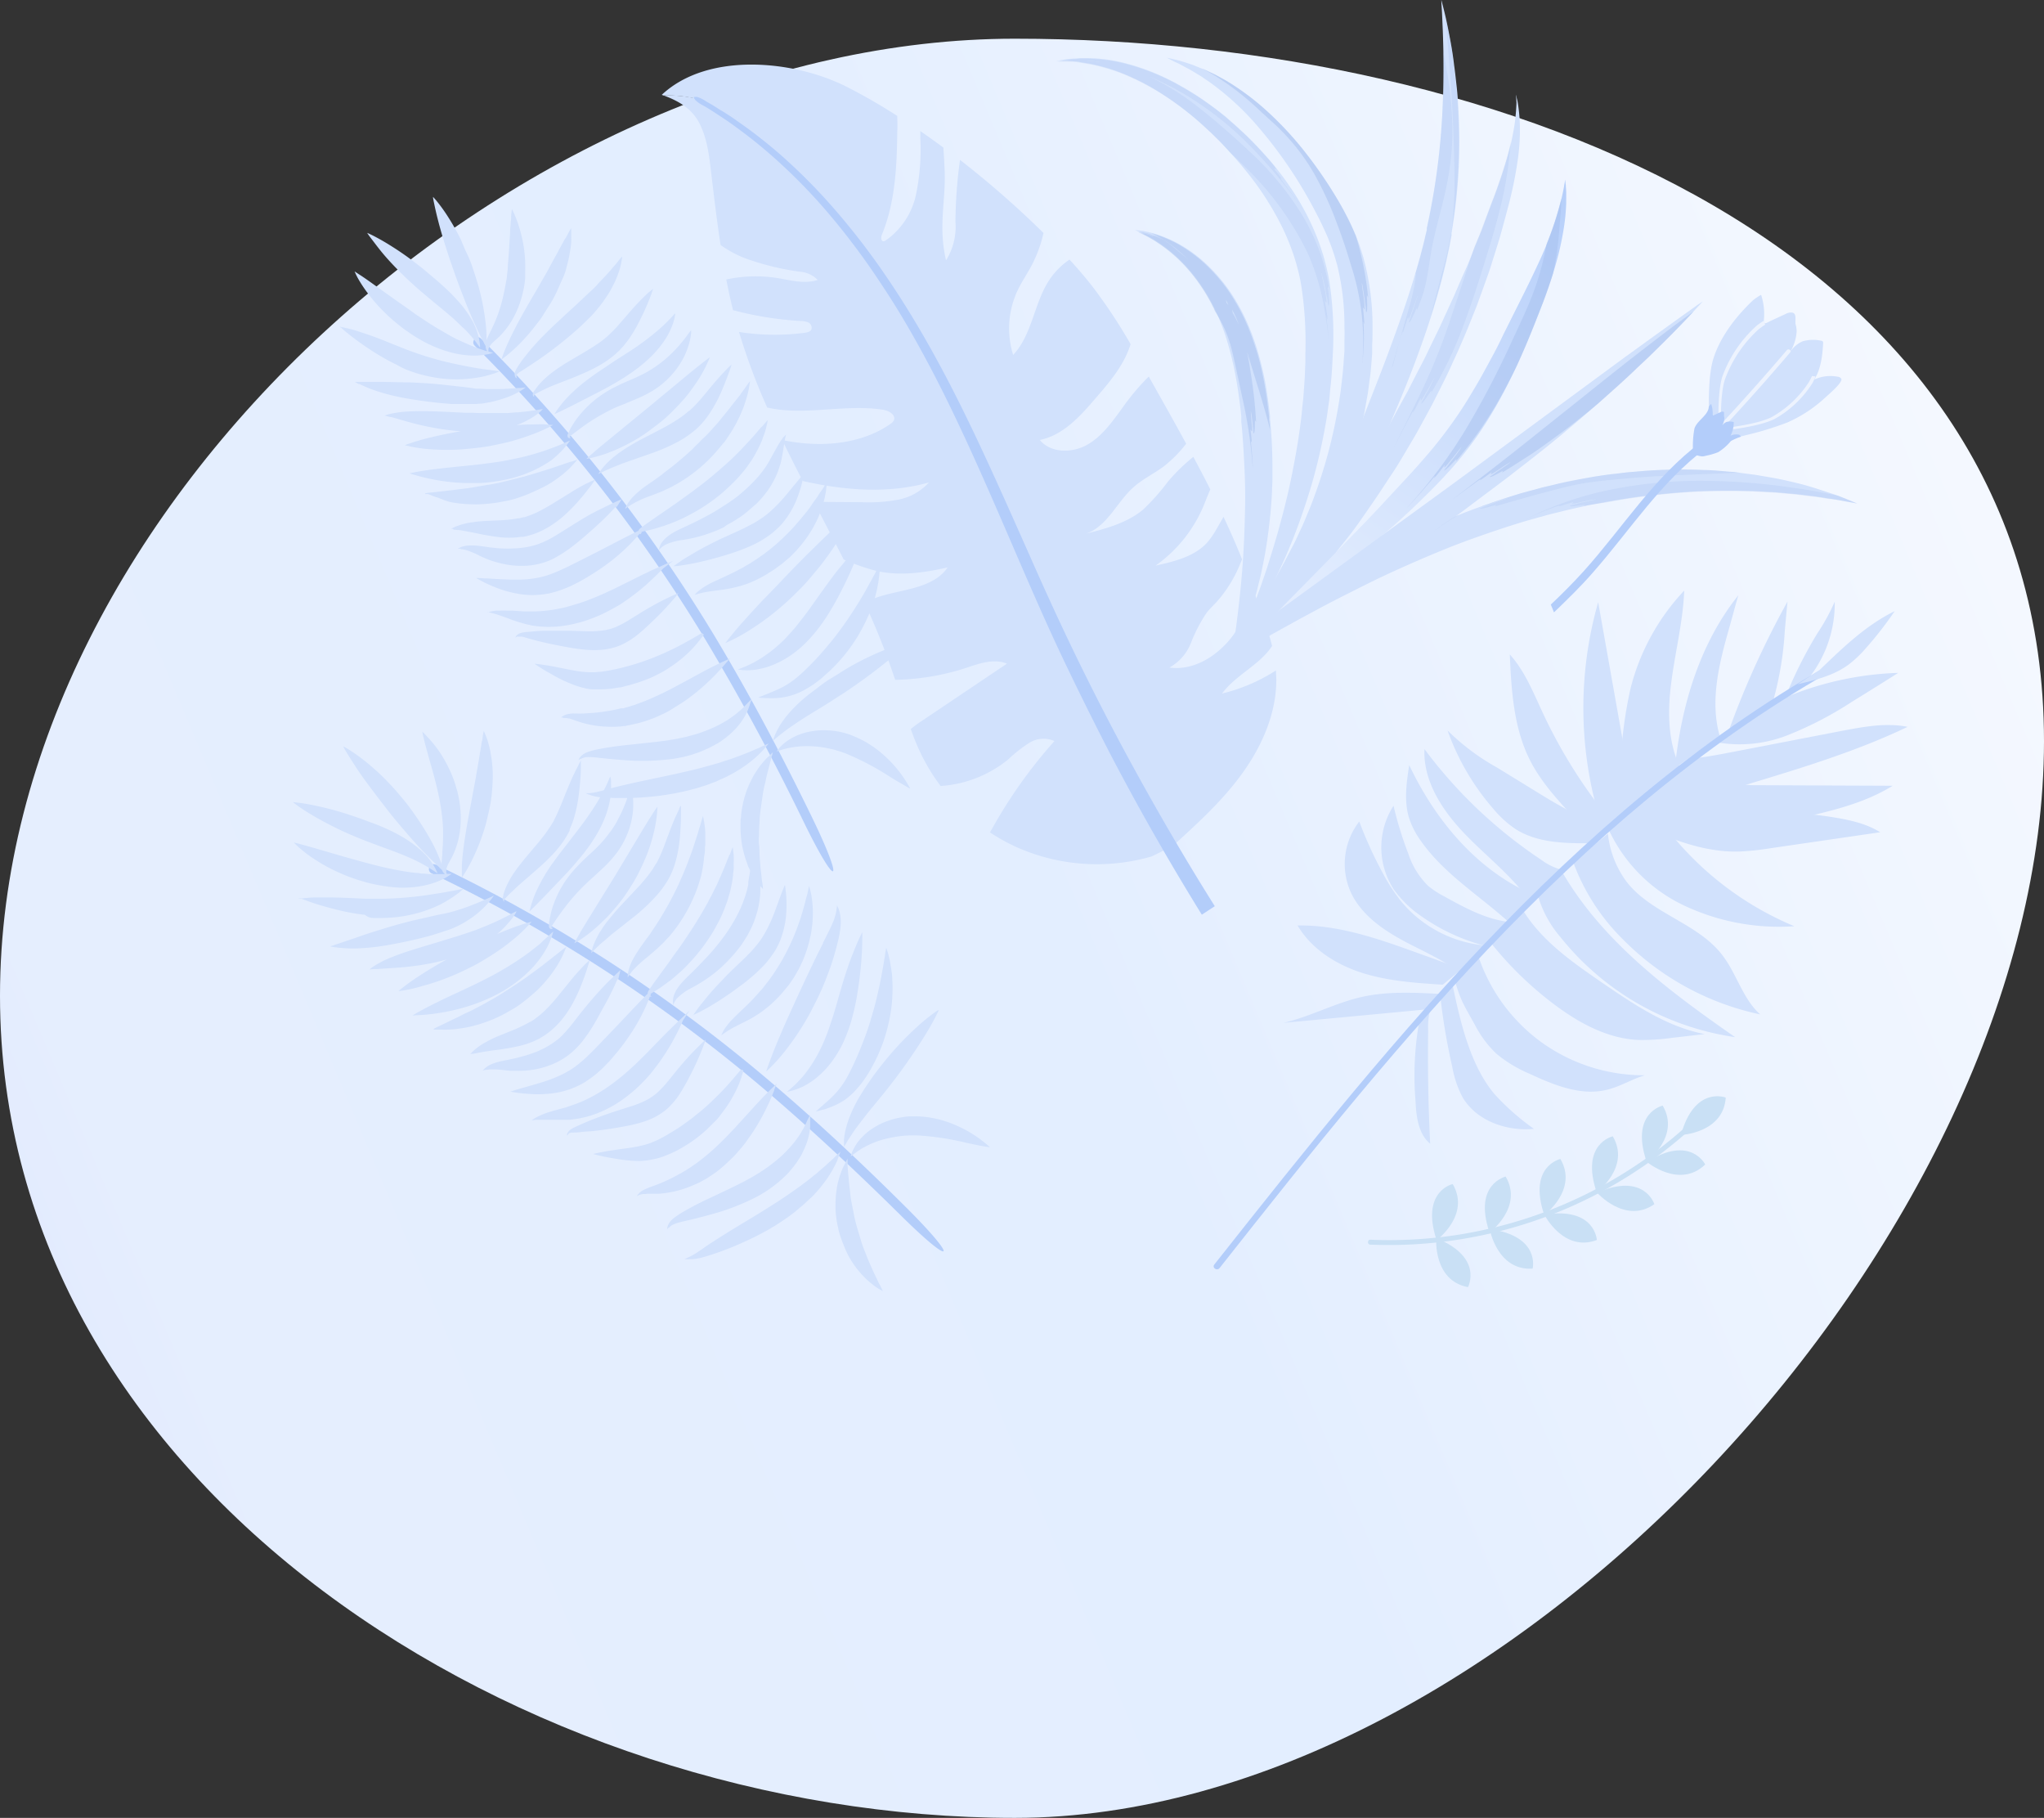
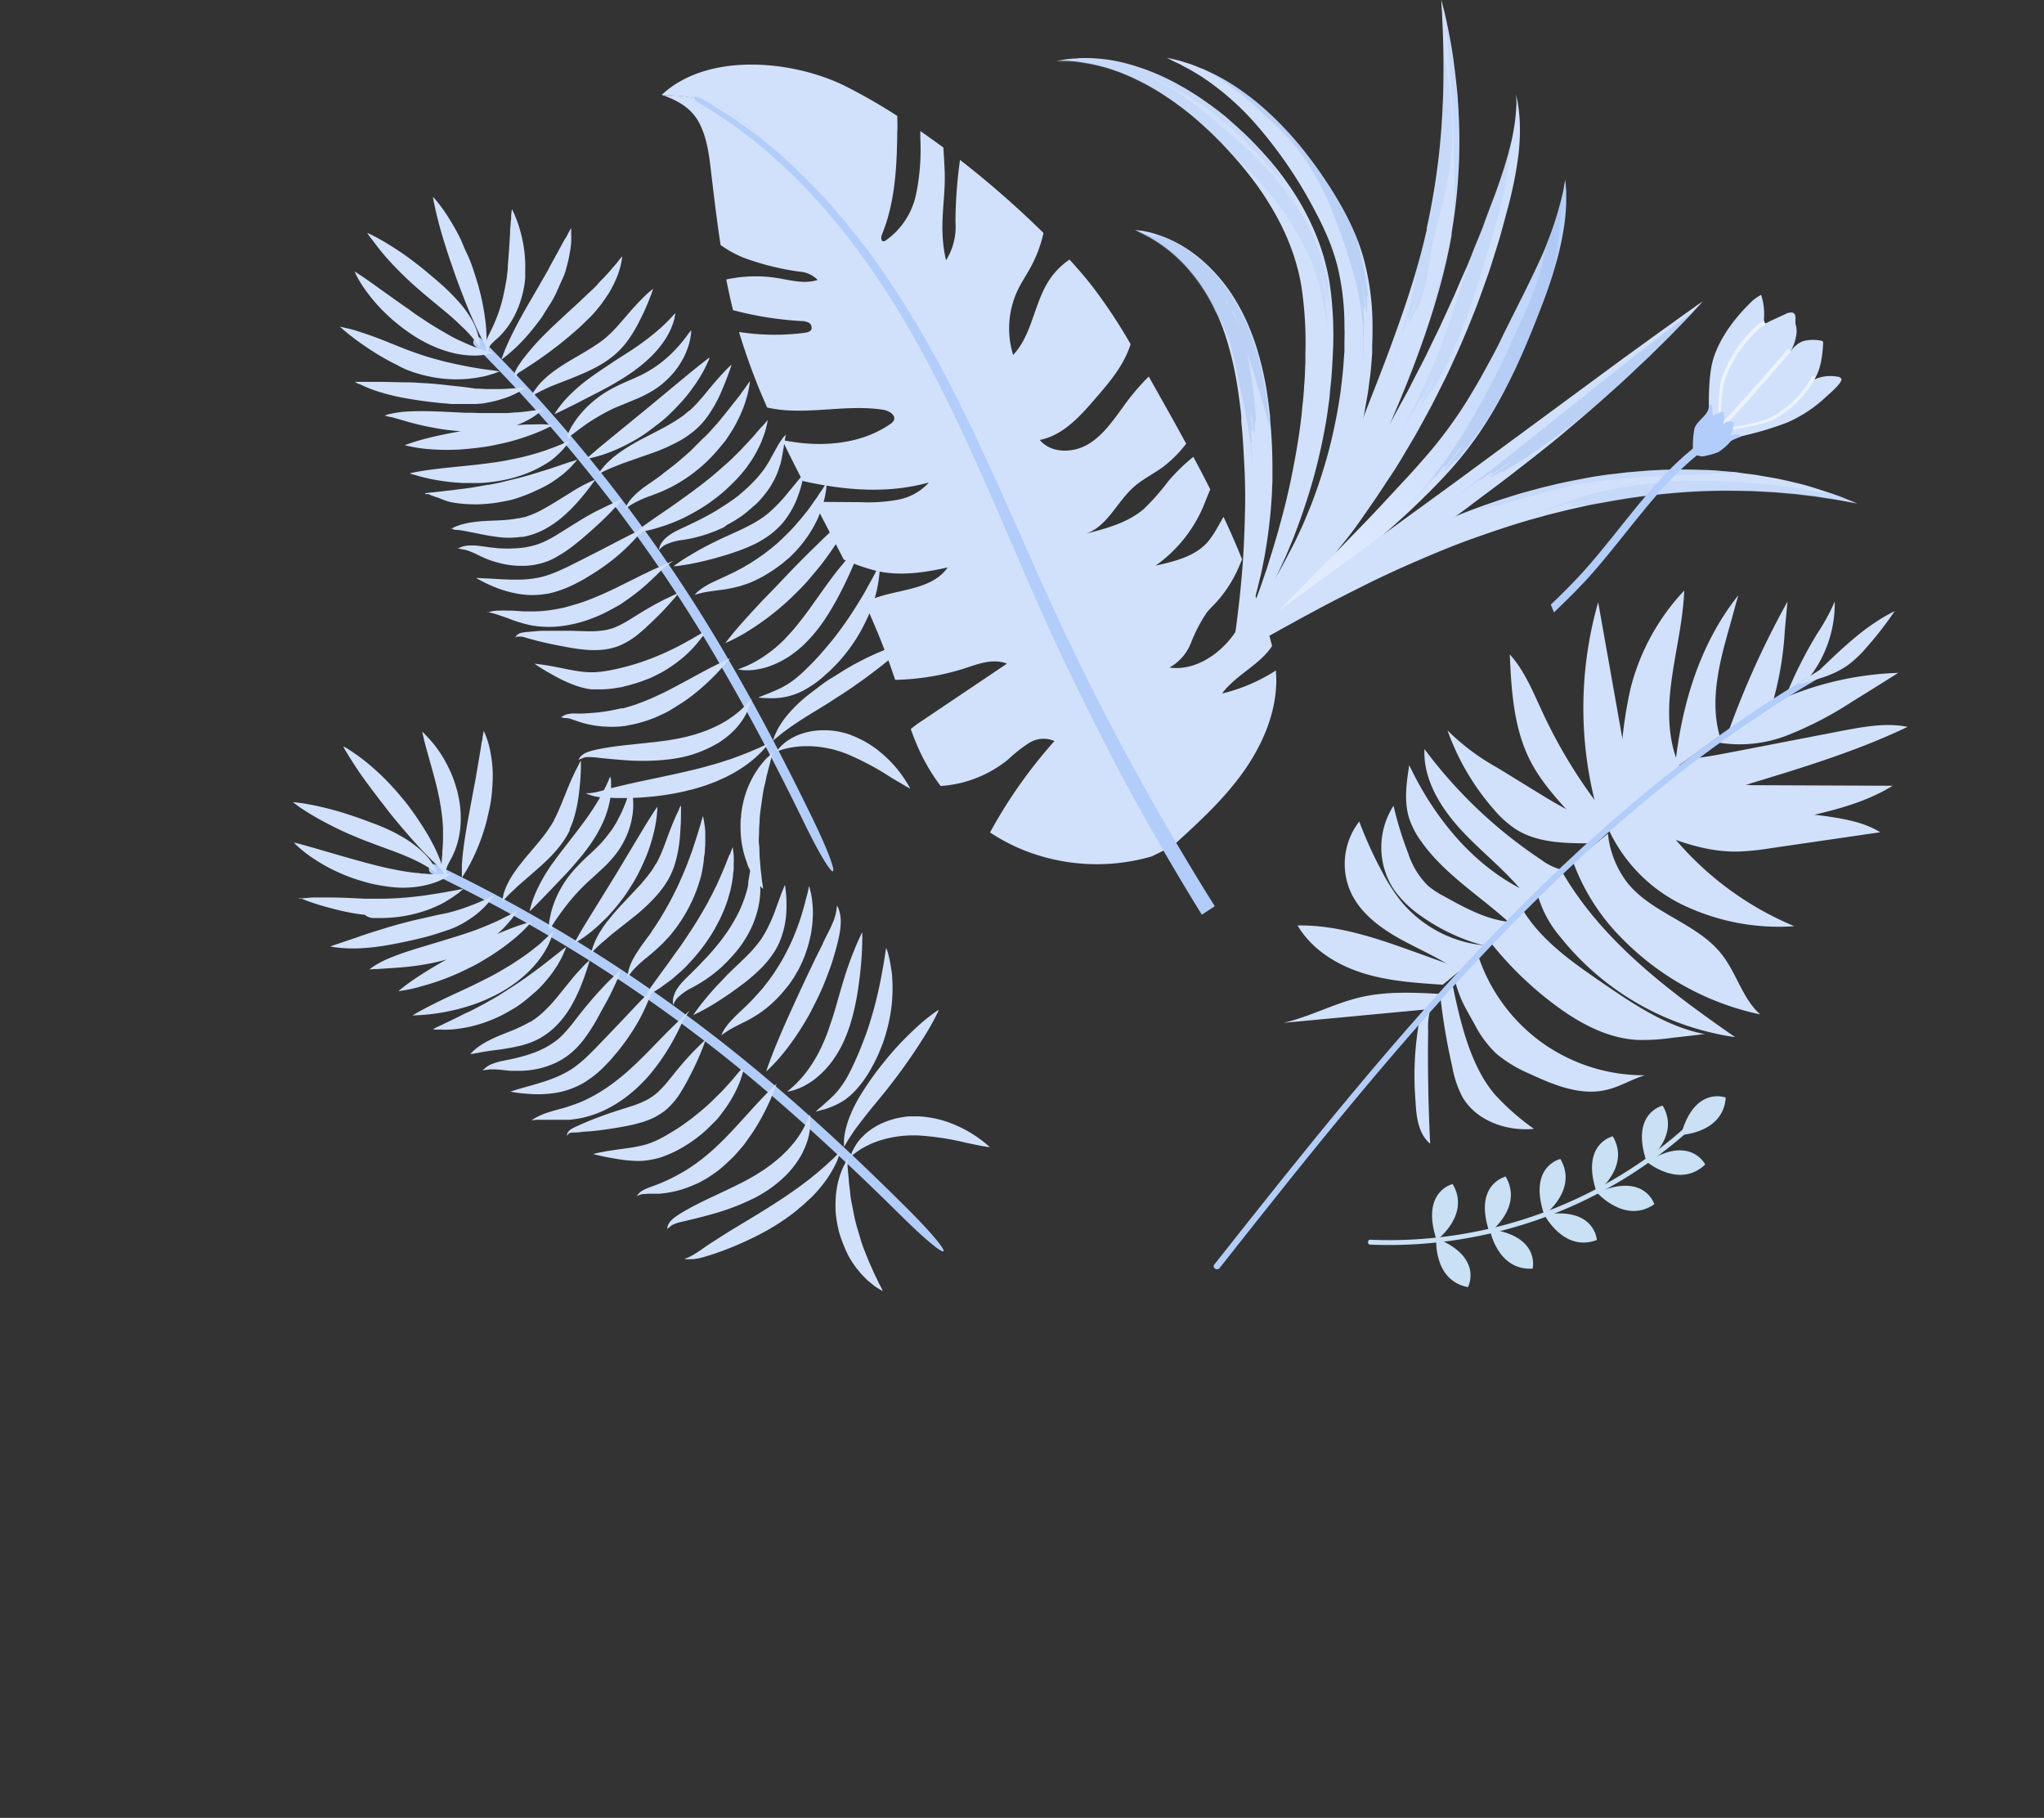
<svg xmlns="http://www.w3.org/2000/svg" viewBox="0 0 442 393" fill="none">
  <rect x="0" y="0" width="442" height="393" fill="#333333" stroke="none" />
-   <path d="M442 160.23C442 266.439 325.72 393 219.447 393 113.173 393 0 321.483 0 215.274S113.186 8.367 219.447 8.367 442 54.01 442 160.23z" fill="url(#paint0_linear)" />
  <path d="M228.38 13.181l1.784-.3a20.24 20.24 0 012.171-.224c.436 0 .911-.087 1.41-.1h1.584c2.708.056 5.401.428 8.022 1.11a48.264 48.264 0 019.919 3.791c.886.424 1.722.936 2.608 1.422.885.486 1.746 1.06 2.645 1.596a85.616 85.616 0 015.252 3.741l1.31 1.048 1.248 1.11.649.56.648.587a55.3 55.3 0 001.248 1.147c1.734 1.634 3.356 3.342 4.991 5.175a59.81 59.81 0 014.603 5.849 54.114 54.114 0 014.005 6.56 51.87 51.87 0 013.119 7.245l.612 1.907c.174.636.337 1.247.511 1.933l.125.487.112.486.113.461.099.5c.138.685.262 1.321.362 1.982.742 5.119.967 10.3.674 15.463-.112 2.494-.262 5.1-.562 7.482l-.149 1.846c-.075.61-.175 1.247-.25 1.82-.174 1.248-.324 2.407-.549 3.592a122.49 122.49 0 01-3.106 13.455 145.039 145.039 0 01-4.005 11.648c-.736 1.758-1.398 3.454-2.134 4.988-.362.785-.711 1.558-1.06 2.294-.35.736-.711 1.459-1.048 2.145a64.217 64.217 0 01-1.971 3.841l-.899 1.683-.873 1.522c-1.073 1.92-2.021 3.379-2.645 4.389l-.973 1.522s.237-.586.661-1.684l.811-2.02c.299-.786.649-1.708 1.048-2.731.2-.511.412-1.048.624-1.609l.636-1.795c.225-.624.462-1.247.711-1.921.25-.673.474-1.372.724-2.095.249-.723.499-1.459.761-2.22l.736-2.369c.524-1.621 1.023-3.342 1.547-5.125.998-3.579 2.046-7.482 2.895-11.622.848-4.14 1.671-8.543 2.208-13.12.162-1.134.224-2.294.362-3.453.062-.587.137-1.16.174-1.746.038-.586.088-1.172.125-1.771.087-1.172.175-2.37.2-3.542l.075-1.758v-1.808a80.748 80.748 0 00-.824-14.39c-.087-.574-.199-1.173-.299-1.722l-.088-.411-.099-.461-.1-.424-.1-.425-.449-1.696-.512-1.683a52.282 52.282 0 00-2.657-6.472 64.536 64.536 0 00-7.486-11.635c-1.41-1.77-2.907-3.466-4.367-5.05l-1.16-1.247-.561-.574-.574-.561c-.375-.387-.761-.76-1.136-1.122l-1.16-1.073a65.412 65.412 0 00-9.282-7.233 51.534 51.534 0 00-8.846-4.589 39.263 39.263 0 00-7.486-2.12l-1.522-.249c-.474-.075-.923-.1-1.335-.15a18.64 18.64 0 00-2.158-.15l-1.697.063z" fill="#D1E1FC" />
  <path d="M252.309 12.47l1.672.387.899.212c.336.087.698.212 1.085.324.774.25 1.697.511 2.657.923l1.548.623c.536.225 1.085.5 1.659.774.61.266 1.206.566 1.784.897.599.337 1.248.674 1.871 1.048a55.555 55.555 0 017.985 5.923 72.254 72.254 0 018.11 8.53 94.763 94.763 0 017.486 10.762 65.262 65.262 0 013.306 6.235c.499 1.097.973 2.22 1.41 3.367l.312.873.299.922.262.836.125.411.125.474a56.09 56.09 0 011.896 14.765c0 1.247 0 2.494-.075 3.741V76.381l-.137 1.758c-.1 1.172-.175 2.332-.362 3.579-.187 1.247-.299 2.494-.499 3.616-.199 1.122-.424 2.37-.624 3.529-.199 1.16-.524 2.32-.786 3.467-.137.573-.262 1.147-.411 1.708-.15.561-.312 1.123-.462 1.684-.15.56-.324 1.11-.474 1.658a24.79 24.79 0 01-.512 1.646 95.805 95.805 0 01-4.865 12.184c-.974 1.845-1.834 3.741-2.845 5.349l-1.46 2.494-1.509 2.332c-.961 1.534-2.034 2.906-2.995 4.24-.474.674-.985 1.247-1.472 1.896l-1.435 1.758c-1.909 2.22-3.655 4.078-5.177 5.524-1.523 1.447-2.745 2.494-3.581 3.268l-1.31 1.097 1.048-1.347c.699-.873 1.722-2.132 2.932-3.816a171.989 171.989 0 004.192-6.123c1.559-2.381 3.169-5.175 4.753-8.292l1.248-2.37c.387-.823.774-1.658 1.16-2.494.824-1.683 1.51-3.504 2.283-5.325a115.842 115.842 0 003.881-11.859 113.073 113.073 0 002.607-13.031c.262-2.245.537-4.377.674-6.784l.137-1.77V74.297c0-1.148.063-2.282 0-3.417.046-4.45-.452-8.89-1.485-13.219l-.087-.386-.125-.412-.237-.835-.224-.736-.25-.773a44.213 44.213 0 00-1.135-3.03 71.663 71.663 0 00-2.795-5.849A96.002 96.002 0 00270.999 26.2a60.293 60.293 0 00-6.862-6.497c-1.11-.86-2.158-1.696-3.181-2.37-.512-.336-.986-.685-1.473-.984l-1.385-.836c-.873-.549-1.696-.923-2.395-1.322-.349-.187-.674-.374-.986-.511l-.848-.387-1.56-.823z" fill="#D1E1FC" />
  <path d="M311.684 0s.15.599.437 1.708c.287 1.11.674 2.744 1.086 4.851.411 2.108.91 4.664 1.247 7.632.212 1.484.374 3.068.562 4.751.187 1.684.287 3.442.386 5.288.462 8.463.002 16.95-1.372 25.314l-.137.86V50.867l-.088.424c-.099.574-.212 1.135-.311 1.709-.225 1.134-.5 2.331-.749 3.516-.549 2.332-1.135 4.689-1.822 7.02-1.322 4.702-2.919 9.366-4.628 13.98-1.71 4.614-3.594 9.153-5.465 13.518a317.676 317.676 0 01-2.807 6.572c-.961 2.17-1.897 4.327-2.957 6.434a90.777 90.777 0 01-6.937 11.56 212.455 212.455 0 01-7.099 9.552 172.626 172.626 0 01-3.356 4.091 89.81 89.81 0 01-3.169 3.579 89.262 89.262 0 01-5.452 5.512c-1.572 1.459-2.882 2.494-3.743 3.279l-1.385 1.098 1.135-1.347 1.348-1.621 1.759-2.233c1.248-1.671 2.832-3.741 4.529-6.147 1.697-2.407 3.518-5.2 5.464-8.256.974-1.546 1.972-3.117 2.995-4.813 1.023-1.696 2.083-3.38 3.119-5.163a104.933 104.933 0 005.901-11.385 197.762 197.762 0 002.595-6.323c.849-2.182 1.722-4.39 2.595-6.609 1.735-4.452 3.531-8.954 5.191-13.468 1.659-4.514 3.281-9.053 4.678-13.542.711-2.245 1.348-4.49 1.959-6.71.274-1.11.574-2.17.836-3.304.125-.561.262-1.122.399-1.684l.1-.423v-.375l.175-.823a150.783 150.783 0 003.206-24.254c.399-7.208.237-13.281.087-17.533-.099-2.12-.149-3.804-.237-4.989C311.672.524 311.684 0 311.684 0z" fill="#D1E1FC" />
  <path d="M327.854 20.476l.087.412c0 .274.162.673.25 1.247.258 1.542.413 3.1.461 4.663a45.28 45.28 0 01-.386 7.333 85.993 85.993 0 01-1.81 9.303c-.212.898-.449 1.683-.673 2.556-.225.873-.474 1.746-.711 2.631-.237.886-.487 1.796-.749 2.706l-.861 2.806c-.299.948-.611 1.908-.911 2.88a53.362 53.362 0 01-.985 2.931c-.686 1.958-1.423 3.953-2.159 5.986-1.584 4.016-3.256 8.168-5.19 12.27-.911 2.083-1.934 4.129-2.969 6.174l-1.56 3.092-1.647 3.043-1.659 3.018c-.561 1.01-1.173 1.995-1.747 2.98-1.172 1.983-2.32 3.966-3.58 5.849-1.261 1.883-2.496 3.816-3.743 5.636a507.188 507.188 0 01-3.743 5.387c-1.248 1.771-2.583 3.417-3.855 4.989l-.949 1.247-.973 1.184-1.921 2.307a177.89 177.89 0 01-1.872 2.245 61.391 61.391 0 01-1.884 2.12c-1.247 1.384-2.495 2.718-3.618 3.99-1.123 1.272-2.358 2.407-3.456 3.529-1.098 1.123-2.146 2.183-3.194 3.118-2.046 1.908-3.742 3.591-5.352 4.876-1.609 1.284-2.745 2.307-3.556 2.993l-1.247 1.047 1.035-1.247c.674-.823 1.647-2.057 2.932-3.591.649-.748 1.335-1.621 2.071-2.569.736-.948 1.56-1.958 2.421-3.043.424-.549.885-1.097 1.335-1.671.449-.574.898-1.247 1.372-1.808l2.982-3.866 3.131-4.277c.537-.736 1.111-1.472 1.66-2.232l1.647-2.357c2.27-3.143 4.516-6.572 6.887-10.076l3.468-5.412c.599-.911 1.135-1.858 1.709-2.794l1.734-2.83c1.186-1.87 2.234-3.854 3.382-5.774.549-.973 1.147-1.933 1.671-2.918l1.61-2.968 1.634-2.956 1.535-3.005c1.01-1.995 2.096-3.953 3.019-5.96l1.447-2.981c.487-.985.974-1.97 1.41-2.955l2.683-5.861c.836-1.933 1.647-3.854 2.495-5.712.848-1.858 1.51-3.74 2.258-5.512a192.1 192.1 0 011.086-2.643c.361-.86.661-1.771.985-2.644.649-1.709 1.248-3.367 1.884-4.988 1.173-3.18 2.146-6.11 2.882-8.73a56.377 56.377 0 001.485-6.933c.205-1.518.334-3.045.387-4.576-.075-1.085-.075-1.659-.075-1.659z" fill="#D1E1FC" />
  <path d="M338.484 38.795s0 .449.112 1.247c0 .424.075.948.087 1.571v2.158a42.35 42.35 0 01-.574 5.86 62.336 62.336 0 01-1.659 7.395c-.761 2.67-1.722 5.5-2.832 8.443a239.007 239.007 0 01-3.668 9.153c-1.348 3.167-2.82 6.397-4.504 9.627a91.505 91.505 0 01-5.689 9.552 78.87 78.87 0 01-7 8.729 110.325 110.325 0 01-3.743 3.891l-1.883 1.858-1.859 1.783c-2.496 2.357-4.991 4.552-7.349 6.597-2.358 2.045-4.729 3.878-6.837 5.549-2.109 1.671-4.192 3.168-6.014 4.44a190.43 190.43 0 01-4.766 3.23c-1.335.873-2.408 1.521-3.144 1.97l-1.123.673.911-.947c.599-.599 1.46-1.522 2.583-2.632l9.195-9.365c1.896-1.933 3.93-4.04 6.063-6.235 2.134-2.195 4.38-4.614 6.65-7.071l3.469-3.741c1.16-1.247 2.308-2.581 3.456-3.89a94.973 94.973 0 006.388-8.23 78.199 78.199 0 002.857-4.39c.898-1.497 1.809-2.993 2.657-4.514.849-1.522 1.672-3.043 2.495-4.565a83.824 83.824 0 002.321-4.614l4.367-8.729a248.264 248.264 0 003.743-7.819 74.92 74.92 0 004.292-12.133c.187-.76.349-1.447.474-2.045.124-.599.237-1.123.287-1.547.149-.81.237-1.26.237-1.26z" fill="url(#paint1_linear)" />
  <path d="M368.227 65.144l-1.01 1.11c-.686.724-1.647 1.796-2.92 3.105-1.272 1.31-2.819 2.931-4.641 4.727l-2.907 2.855c-1.023.998-2.133 2.008-3.269 3.093a198.882 198.882 0 01-3.593 3.33l-3.918 3.504c-2.682 2.394-5.589 4.838-8.596 7.37a299.58 299.58 0 01-4.641 3.74 402.113 402.113 0 01-4.803 3.742c-3.244 2.569-6.613 4.988-9.981 7.557-3.369 2.569-6.8 4.901-10.219 7.208-1.709 1.159-3.381 2.331-5.09 3.429l-4.99 3.267c-3.319 2.095-6.538 4.128-9.632 5.961l-4.517 2.656-4.267 2.419-3.955 2.17-3.605 2.033c-2.258 1.247-4.255 2.182-5.902 2.98-1.646.798-2.956 1.409-3.842 1.833l-1.373.636 1.186-.935c.786-.586 1.921-1.484 3.393-2.569a620.728 620.728 0 005.29-3.953l6.9-4.988 37.079-26.986 36.83-27.123 6.9-4.988 5.365-3.853c1.484-1.072 2.682-1.883 3.481-2.494l1.247-.836z" fill="#D1E1FC" />
  <path d="M265.484 142.56l1.248-1.085c.811-.698 1.971-1.758 3.531-3.005l2.583-2.083c.935-.76 1.971-1.546 3.081-2.407 1.111-.86 2.308-1.708 3.568-2.643 1.261-.936 2.633-1.846 4.043-2.831 1.41-.985 2.907-1.945 4.479-2.955a142.864 142.864 0 014.89-3.018c3.382-2.033 7.062-4.016 10.917-5.974 1.934-.947 3.918-1.92 5.952-2.805a323.551 323.551 0 016.238-2.656c4.229-1.671 8.621-3.168 13.05-4.502l3.344-.898c1.073-.312 2.233-.574 3.368-.836 2.271-.586 4.529-.972 6.775-1.421a73.974 73.974 0 016.712-1.01c1.111-.125 2.209-.287 3.319-.374l3.269-.275c4.173-.292 8.359-.351 12.538-.174 1.984 0 3.918.237 5.79.386.923 0 1.834.2 2.732.312l2.632.337c1.71.299 3.357.561 4.904.86 1.547.299 2.994.661 4.366.985 1.373.325 2.62.711 3.743 1.06 1.123.349 2.209.724 3.169 1.035 1.909.599 3.356 1.247 4.354 1.634l1.523.636-1.622-.299c-1.061-.187-2.583-.512-4.554-.799-.986-.137-2.059-.336-3.244-.486-1.185-.149-2.495-.299-3.83-.461l-4.355-.387-4.815-.262c-3.369-.087-7-.149-10.842 0-3.843.15-7.861.499-12.003.973s-8.409 1.247-12.713 2.07c-2.134.486-4.304.935-6.425 1.484-1.061.262-2.121.499-3.219.823l-3.244.898c-4.28 1.247-8.509 2.681-12.651 4.165-4.142 1.484-8.147 3.167-12.002 4.838-3.856 1.671-7.561 3.38-11.017 5.113-3.456 1.734-6.737 3.38-9.744 4.988l-4.28 2.307-3.867 2.133c-2.408 1.347-4.517 2.494-6.238 3.516l-4.03 2.295-1.423.798z" fill="#D1E1FC" />
  <path d="M266.345 142.286s0-.412.163-1.173c.162-.76.274-1.87.474-3.292.099-.698.212-1.484.324-2.332.112-.848.225-1.77.349-2.743.237-1.958.487-4.165.711-6.572.225-2.407.437-4.988.574-7.744.138-2.756.237-5.636.3-8.629.062-2.993 0-6.073-.162-9.191-.163-3.117-.325-6.297-.662-9.465v-1.172l-.124-1.247c-.1-.773-.188-1.546-.3-2.32-.212-1.558-.424-3.092-.711-4.614a68.88 68.88 0 00-2.133-8.729c-.425-1.384-.936-2.693-1.46-3.99a31.302 31.302 0 00-.824-1.87l-.224-.462s0 .062 0 0v-.063l-.063-.124-.124-.225-.474-.947c-.612-1.11-1.248-2.22-1.947-3.255a33.848 33.848 0 00-2.133-2.918 32.417 32.417 0 00-8.497-7.482 30.265 30.265 0 00-2.894-1.522l-1.086-.486 1.248.15c.387 0 .849.137 1.397.249.642.13 1.275.297 1.897.499a26.779 26.779 0 014.891 2.082 30.642 30.642 0 015.664 4.066c.988.903 1.925 1.86 2.807 2.868a34.341 34.341 0 012.682 3.442 43.77 43.77 0 014.317 8.155 49.574 49.574 0 011.61 4.59c.474 1.57.886 3.18 1.247 4.8.362 1.621.662 3.267.899 4.988.124.823.237 1.659.337 2.494l.149 1.248.075.623v.624a110.5 110.5 0 01.512 9.901v2.494c0 .86 0 1.621-.075 2.419 0 1.609-.175 3.18-.275 4.739-.287 3.092-.648 6.073-1.135 8.879-.225 1.409-.512 2.768-.774 4.077-.262 1.31-.586 2.494-.885 3.742a60.203 60.203 0 01-.936 3.416c-.325 1.073-.636 2.108-.961 3.056-.324.947-.624 1.845-.923 2.656-.3.81-.611 1.559-.873 2.232-.499 1.347-.999 2.357-1.248 3.068l-.724 1.01z" fill="#D1E1FC" />
  <g opacity=".5" fill="#A7C1EE">
    <path opacity=".5" d="M399.992 108.554l1.622.299-1.522-.636c-.699-.262-1.61-.661-2.745-1.085-3.156-.623-6.325-1.247-9.519-1.658a136.99 136.99 0 00-19.476-1.522 97.514 97.514 0 00-19.525 1.808 71.123 71.123 0 00-18.378 6.235l-.649.337-.175.075.175-.075a53.37 53.37 0 017.486-3.08c.686-.237-.661.337 0 .162.661-.174 2.096-.661 2.807-.848.711-.187-.649.399.087.312.737-.087 3.544-.811 4.28-.861 1.085-.174.736 0-.15.138l-3.381.76c.736-.099-1.41.349-1.385.424.025.075 0 .125.399.113.4-.013 1.098-.113 2.496-.325.723-.087 0 .162.062.25 1.372-.25 2.77-.462 4.192-.649 3.244-.598 6.463-1.122 9.632-1.496 4.142-.474 8.172-.861 12.002-.973 3.83-.112 7.486-.125 10.842 0l4.816.262 4.354.387c1.373.162 2.645.336 3.83.461 1.186.125 2.259.349 3.244.486 1.996.187 3.519.512 4.579.699z" />
    <path opacity=".5" d="M337.847 105.461a54.675 54.675 0 017.311-1.372c2.496-.312 4.991-.511 7.399-.736 4.067-.349 8.584-.573 13.1-.748l10.356-.411c-.612-.075-1.248-.162-1.859-.2-1.872-.149-3.806-.336-5.789-.386-4.18-.177-8.366-.118-12.539.174l-3.269.275c-1.11.087-2.208.249-3.319.374-2.233.237-4.454.636-6.712 1.01a78.024 78.024 0 00-6.775 1.421c-1.135.262-2.295.524-3.368.836l-3.331.898c-2.907.873-5.79 1.82-8.622 2.843h.237c.786-.224 3.856-1.397 4.667-1.559 1.185-.349.811-.187-.163.162l-3.655 1.247c.786-.212-1.547.574-1.51.649.038.075.087.212 3.232-.699.786-.199 0 .163.087.237 2.333-.71 4.741-1.384 7.174-2.07 2.433-.686 4.915-1.322 7.348-1.945zM315.652 111.235l-.861.361a39.445 39.445 0 00-4.392 3.006l-.636.511a40.424 40.424 0 015.889-3.878zM309.763 115.113l-.175.125.175-.125z" />
  </g>
  <path opacity=".5" d="M342.838 85.396c-4.691 3.741-9.37 7.483-14.073 11.224-4.704 3.741-9.445 7.345-14.174 10.986l-.536.424c1.085-.823 2.183-1.621 3.219-2.382 1.035-.761 1.971-1.459 2.807-2.033.561-.399-.487.487.1.138.586-.35 1.672-1.16 2.221-1.572.549-.411-.437.574.187.275.624-.3 2.819-1.871 3.431-2.195.861-.549.611-.312-.075.187-.686.499-1.822 1.247-2.67 1.821.611-.312-1.135.748-1.098.81.037.062.15.212 2.495-1.122.612-.324.1.149.15.212 1.759-1.048 3.506-2.195 5.29-3.33 1.784-1.135 3.518-2.37 5.24-3.629 3.469-2.494 6.812-5.125 9.981-7.769l.112-.087.537-.474 3.918-3.504c1.247-1.135 2.495-2.257 3.593-3.33 1.098-1.072 2.245-2.094 3.269-3.092l2.907-2.856a214.316 214.316 0 004.641-4.726c.748-.773 1.397-1.471 1.946-2.058a343.097 343.097 0 00-9.257 6.921c-4.766 3.654-9.47 7.408-14.161 11.161zM327.979 79.136c.698-1.509 1.36-3.03 1.996-4.514 1.347-3.167 2.495-6.235 3.668-9.153a101.424 101.424 0 002.196-6.347 64.653 64.653 0 001.335-9.403c.162-1.958.436-4.988.511-6.859 0 .125-.062.262-.1.4l-.062.897v-.798l-.075.312a67.86 67.86 0 01-2.982 9.003 80.545 80.545 0 01-.349 1.721 58.007 58.007 0 01-2.907 9.802c-1.248 3.167-2.795 6.372-4.255 9.54a195.754 195.754 0 01-9.669 18.543 106.515 106.515 0 01-12.351 16.735l-.537.599-.137.137.15-.137c2.183-2.307 4.229-4.727 5.751-6.547.512-.599-.424.686.125.124.549-.561 1.497-1.858 1.996-2.494.499-.636-.337.749.25.2.287-.274.911-1.048 1.534-1.82.624-.774 1.248-1.584 1.473-1.871.748-.936.549-.599 0 .212-.549.81-1.547 2.082-2.296 3.005.274-.287 0 0-.287.412-.287.411-.711.835-.686.848.025.012.237.212 2.395-2.17.562-.586.138.1.2.15a88.389 88.389 0 008.621-12.097c1.61-2.768 3.119-5.599 4.492-8.43z" fill="#A7C1EE" />
  <g opacity=".5" fill="#A7C1EE">
    <path opacity=".5" d="M301.529 96.532l-.1.162.1-.162zM310.661 77.166c-2.495 6.36-5.789 12.47-8.833 18.705l-.349.711c1.447-2.806 2.894-5.587 4.03-7.644.361-.698-.275.748.149.075.425-.674 1.098-2.07 1.473-2.756.374-.686-.175.798.287.15.461-.65 1.996-3.48 2.382-4.103.574-1.035.437-.661 0 .224a80.217 80.217 0 01-1.746 3.292c.449-.648-.774 1.372-.724 1.397.05.025.25.15 1.959-2.494.437-.661.15.087.225.125a82.97 82.97 0 006.45-13.194c1.771-4.626 3.319-9.265 4.716-13.792 1.148-3.741 2.495-7.919 3.543-12.159a83.173 83.173 0 002.221-12.47c.075-.748.175-1.646.274-2.581-.212.96-.461 1.958-.748 3.018-.736 2.63-1.709 5.561-2.882 8.729a272.282 272.282 0 00-1.884 4.988c-.324.873-.661 1.746-.986 2.644-.324.898-.723 1.745-1.085 2.643-.112.25-.212.5-.312.761-.449 1.384-.911 2.78-1.372 4.177-1.098 3.293-2.184 6.597-3.282 9.89-1.098 3.292-2.183 6.484-3.506 9.664z" />
  </g>
  <g opacity=".5" fill="#A7C1EE">
    <path opacity=".5" d="M300.88 79.81c.823-2.956 1.672-5.911 2.395-8.106.225-.723-.124.773.163 0l.948-2.918c.349-.686 0 .798.312.112s1.322-3.604 1.609-4.327c.374-1.097.3-.71 0 .212-.299.923-.773 2.382-1.173 3.467.337-.698-.524 1.434-.461 1.459.062.025.249.1 1.497-2.731.324-.711.162 0 .237.087a58.518 58.518 0 001.248-3.354c.369-1.17.665-2.36.885-3.567.462-2.394.724-4.764 1.186-7.033.91-4.564 2.37-9.14 3.231-13.717.401-2.016.697-4.052.886-6.098a55.28 55.28 0 00.199-6.435 79.471 79.471 0 00-1.31-12.308c-.174-.973-.374-2.232-.611-3.454 0 3.666 0 8.093-.212 13.08a150.553 150.553 0 01-3.144 24.305l-.175.823v.375l-.1.424a85.286 85.286 0 00-.399 1.683c-.262 1.135-.561 2.195-.836 3.305-.274 1.11-.736 2.593-1.11 3.903v.598a32.146 32.146 0 01-.873 4.839c-.4 1.609-.899 3.217-1.373 4.85a391.364 391.364 0 00-2.695 9.753c-.224.411-.287.635-.324.773z" />
    <path opacity=".5" d="M313.157 6.56c-.2-1.048-.412-1.983-.587-2.781.462 5.112.874 10.225 1.248 15.363.399 6.659.699 13.38.711 20.027a78.539 78.539 0 01-.549 9.864 73.969 73.969 0 01-2.071 9.665c-.836 3.154-1.659 6.31-2.495 9.477.486-1.546.96-3.093 1.397-4.639.686-2.332 1.248-4.689 1.822-7.02.249-1.248.524-2.383.748-3.517.1-.574.212-1.135.312-1.709l.087-.424V50.405l.138-.86a116.924 116.924 0 001.372-25.315c-.1-1.846-.225-3.617-.387-5.288a106.512 106.512 0 00-.561-4.75c-.225-2.969-.724-5.463-1.185-7.633z" />
  </g>
  <path opacity=".5" d="M294.841 69.833c0-.773.163.786.175 0 0-.399-.075-.985-.112-1.57l-.15-1.56c0-.785.299.761.324 0a18.077 18.077 0 00-.199-2.37c-.112-.972-.287-1.944-.312-2.343-.162-1.173 0-.799.137.174.137.973.424 2.494.524 3.741 0-.399 0 0 .087.486.002.365.04.728.113 1.085.112 0 .324 0 .162-3.217 0-.81.175 0 .249 0a68.527 68.527 0 00-2.645-13.28l-.823-1.896a65.262 65.262 0 00-3.306-6.235 94.774 94.774 0 00-7.486-10.762 72.261 72.261 0 00-8.11-8.53 55.555 55.555 0 00-7.985-5.923 57.248 57.248 0 00-1.871-1.048 18.434 18.434 0 00-1.784-.898c-.574-.274-1.123-.548-1.659-.773h-.063a37.563 37.563 0 013.169 1.796 60.998 60.998 0 018.11 6.235c1.247 1.135 2.495 2.32 3.818 3.504a42.845 42.845 0 013.593 3.63 43.326 43.326 0 015.789 8.217 73.03 73.03 0 014.254 9.303 125.54 125.54 0 013.319 9.802 53.132 53.132 0 012.495 20.313c0 .375 0 .624-.075.786.358-2.874.446-5.776.262-8.667z" fill="#A7C1EE" />
  <g opacity=".5" fill="#A7C1EE">
    <path opacity=".5" d="M280.968 44.057l.074.137-.074-.137zM228.667 13.144h-.138l.2-.075-.062.075zM286.856 68.761c-.112-.898.225.886.175 0-.05-.885-.349-2.694-.511-3.579-.163-.885.349.86.324 0a21.675 21.675 0 00-.412-2.694c-.212-1.122-.486-2.22-.549-2.668-.299-1.334-.149-.91.15.187.374 1.396.67 2.811.886 4.24 0-.91.274 1.808.337 1.796.062-.013.137 0 .137-.474a21.526 21.526 0 00-.25-3.218c-.112-.922.163 0 .237 0a41.86 41.86 0 00-2.133-8.255 46.602 46.602 0 00-3.818-7.856 64.73 64.73 0 00-10.904-13.181c-3.356-3.155-7.124-6.51-11.104-9.652a56.627 56.627 0 00-11.079-6.946 60.964 60.964 0 019.058 4.664 71.368 71.368 0 0112.576 10.05 111.35 111.35 0 0110.605 12.471l.387.499c-1.448-2.045-2.957-4.028-4.068-5.525-.374-.486.474.437.15-.1-.324-.536-1.123-1.483-1.51-1.97-.386-.486.549.362.262-.2a3.642 3.642 0 00-.249-.41 37.804 37.804 0 00-1.697-1.996c-1.622-1.833-3.244-3.541-4.99-5.175-.425-.374-.836-.76-1.248-1.147l-.649-.586-.649-.562-1.247-1.11-1.31-1.047a62.068 62.068 0 00-5.253-3.741c-.898-.536-1.759-1.097-2.645-1.596-.886-.499-1.722-.998-2.607-1.422a48.268 48.268 0 00-9.882-3.74 34.66 34.66 0 00-8.022-1.11h-1.584c-.5 0-.974.074-1.41.099-.727.036-1.452.11-2.171.224l-.761.138-.649.174h.262a23.469 23.469 0 011.56-.361c-.574.112-1.061.237-1.485.361H231c.836 0 1.759-.075 2.32-.062v.075h-2.083 2.295-1.759l.599.062c.412 0 .861.075 1.335.15l1.522.25a39.243 39.243 0 017.486 2.12 51.497 51.497 0 018.846 4.588 65.42 65.42 0 019.282 7.233l1.161 1.072c.374.362.761.736 1.135 1.123l.574.56.561.574 1.161 1.248.573.635c1.011.948 2.022 1.908 3.007 2.894a65.506 65.506 0 0113.812 18.942 50.135 50.135 0 013.443 11.223 98.01 98.01 0 011.385 11.822c0 .436 0 .71.062.91-.224-3.704-.549-7.32-.861-10zm-52.188-55.68h-1.497 1.834c.474 0 .935 0 1.397.1.462.1 1.036.125 1.472.212v.087c-.923-.187-2.071-.311-3.206-.399z" />
  </g>
  <path opacity=".5" d="M270.912 101.408v.611c0-2.407-.262-4.788-.412-6.572-.062-.586.175.587.175 0 0-.586-.175-1.783-.25-2.381-.075-.599.287.573.337 0 .05-.574-.274-2.993-.262-3.592-.062-.898 0-.61.125.137.125.748.237 1.933.312 2.831 0-.598.087 1.247.149 1.247.063 0 .287 0 .287-2.494 0-.598.163 0 .25 0a100.345 100.345 0 00-1.248-11.11 67.357 67.357 0 00-.711-4.016l.312 1.01 2.395 7.731c.774 2.57 1.548 5.163 2.171 7.732l.075.337c0-.749-.125-1.51-.199-2.258v-.623l-.075-.624-.15-1.247c-.1-.835-.212-1.67-.337-2.494a73.591 73.591 0 00-.898-4.988 50.047 50.047 0 00-1.248-4.8c-.499-1.572-.998-3.106-1.609-4.59a43.829 43.829 0 00-4.317-8.155 34.319 34.319 0 00-2.682-3.442 36.003 36.003 0 00-2.808-2.868 30.609 30.609 0 00-5.664-4.066 26.75 26.75 0 00-4.891-2.082l-.723-.212a24.665 24.665 0 013.131 1.733 34.56 34.56 0 014.779 3.953 61.383 61.383 0 00-2.271-1.958c-.749-.61-1.647-1.384-2.62-2.032a9.55 9.55 0 00-2.595-1.247c.583.233 1.146.512 1.684.835a16.23 16.23 0 00-2.582-1.11 8.849 8.849 0 00-2.396-.399l.175.075.985.112a9.02 9.02 0 012.072.624v.087a12.212 12.212 0 00-2.059-.636c-.262 0-.537-.087-.811-.112.96.435 1.893.927 2.795 1.472a32.17 32.17 0 018.496 7.482 33.874 33.874 0 012.134 2.918c.698 1.035 1.334 2.145 1.946 3.254l.474.948.125.225.062.124v.063l.212.449a30.908 30.908 0 011.971 3.628 26.528 26.528 0 011.31 3.492c.362 1.247.649 2.494.924 3.741a2295.87 2295.87 0 011.672 7.744 99.398 99.398 0 012.283 15.513zm-5.702-35.964a.865.865 0 010-.125c-.225-.636-.1-.449.15 0l.274.636-.424-.511zm2.109 3.591c-.238-.474-.5-.935-.762-1.396 0-.175-.062-.412-.124-.724.436.808.824 1.64 1.16 2.494l.287.786a17.054 17.054 0 00-.561-1.16z" fill="#A7C1EE" />
  <path d="M104.028 73.213a333.778 333.778 0 0154.122 70.444c6.114 10.563 11.753 21.387 17.105 32.348 7.574 15.463 5.939 16.835-1.434 1.734-5.44-11.224-11.229-22.21-17.467-32.984a331.324 331.324 0 00-53.699-70.02c-.935-.924.437-2.495 1.373-1.522z" fill="#B3CDFA" />
  <path d="M164.513 92.467l-.898 1.035c-.437.561-.998 1.16-1.597 1.808-.599.649-1.248 1.334-1.934 2.07l-1.085 1.073c-.375.374-.749.748-1.148 1.11-.399.361-.799.748-1.248 1.109l-1.247 1.11-.649.549c-.661.561-1.31 1.122-2.009 1.646-.886.736-1.834 1.409-2.732 2.107l-2.745 1.983c-.886.649-1.772 1.247-2.595 1.833l-2.395 1.634-2.022 1.409-.848.599-.724.523-.124.1a1.547 1.547 0 00-.362.399c-.034.06-.064.123-.088.187-2.907 1.409-5.676 2.893-8.446 4.315l-4.242 2.157-2.121 1.06c-.699.362-1.41.674-2.096.985-.686.312-1.372.599-2.059.848-.349.125-.698.25-1.035.35l-.499.137-.537.149c-.698.15-1.41.287-2.146.374-.741.097-1.486.155-2.233.175h-2.321l-2.383-.1-2.495-.149c-.811 0-1.647-.1-2.495-.1.724.424 1.46.81 2.208 1.172.749.362 1.51.673 2.296.985a24.182 24.182 0 005.015 1.335c1.758.262 3.545.262 5.303 0l.649-.1c.224 0 .474-.087.686-.15.436-.1.873-.212 1.247-.337a23.116 23.116 0 002.496-.922c.798-.325 1.547-.724 2.295-1.11a31.317 31.317 0 002.159-1.247 46.145 46.145 0 004.142-2.769 40.378 40.378 0 006.862-6.434.391.391 0 00.287.1.301.301 0 00.112 0h-.125a.293.293 0 010-.125l.188-.225-.088-.099c.135-.077.283-.128.437-.15.499-.1 1.148-.237 1.846-.412.699-.174 1.535-.449 2.421-.723.886-.274 1.821-.648 2.795-1.047a28.822 28.822 0 003.019-1.447 37.173 37.173 0 006.113-3.99c.986-.761 1.909-1.622 2.807-2.494a30.138 30.138 0 002.496-2.682 13.65 13.65 0 001.06-1.371c.325-.474.661-.91.948-1.372a27.48 27.48 0 001.473-2.656c.199-.424.399-.823.573-1.247.175-.424.287-.798.425-1.16.234-.588.426-1.193.574-1.808.249-1.035.361-1.659.361-1.659s-.424.462-1.098 1.247l-.424.412zM140.085 63.374a51.267 51.267 0 00-2.907 2.955 92.707 92.707 0 00-1.809 2.07l-.662.761-1.247 1.422a27.974 27.974 0 01-2.109 2.107l-.062.062-.162.138-.312.261c-.212.163-.45.387-.624.5-.387.286-.749.573-1.248.86-.836.598-1.759 1.122-2.657 1.683l-2.77 1.621-.175.1-.786.474c-.337.212-.686.424-1.01.648a28.096 28.096 0 00-2.907 2.095 20.962 20.962 0 00-1.759 1.659c-.424.456-.812.944-1.161 1.459a.584.584 0 00-.112.15 2.466 2.466 0 00-.299.448.867.867 0 00-.063.6.155.155 0 000 .111.33.33 0 00.137.15h.113v-.212a.522.522 0 01.224-.3l.549-.286c.424-.237.948-.486 1.535-.773a24.91 24.91 0 012.058-.898c1.523-.624 3.307-1.247 5.265-2.095.986-.412 2.009-.848 3.032-1.372a26.66 26.66 0 003.069-1.783 22.921 22.921 0 001.51-1.147c.23-.176.447-.367.649-.574l.312-.287.149-.137.088-.087.087-.088a19.71 19.71 0 002.208-2.73 31.286 31.286 0 001.635-2.72c.449-.86.848-1.683 1.247-2.493a55.834 55.834 0 001.61-3.816c.312-.835.474-1.372.511-1.484l-.499.411-.648.537zM121.969 52c-.15.263-.3.55-.462.849-.162.3-.337.623-.524.96-.337.661-.748 1.372-1.148 2.108-.399.735-.86 1.521-1.247 2.331l-2.87 4.989-1.522 2.606c-.486.848-.961 1.683-1.41 2.494a94.904 94.904 0 00-2.383 4.602 45.979 45.979 0 00-1.06 2.344c-.175.411-.312.773-.437 1.097-.125.325-.287.773-.374 1.01l-.112.362s.411-.287 1.06-.823a34.236 34.236 0 002.782-2.494 43.408 43.408 0 003.481-3.978c.587-.76 1.248-1.559 1.759-2.42.512-.86 1.098-1.733 1.647-2.618a22.199 22.199 0 001.423-2.756c.411-.935.835-1.883 1.247-2.793.412-.91.636-1.834.849-2.706.228-.82.407-1.653.536-2.494.151-.758.255-1.524.312-2.295.028-.552.028-1.106 0-1.658v-1.41s-.287.45-.711 1.247c-.1.212-.225.437-.35.674-.124.237-.349.499-.486.773zM182.791 110.873c-.112.237-.262.536-.461.873a11.35 11.35 0 01-.774 1.11l-.324.399c-.237.274-.499.561-.786.848-.287.287-.587.586-.911.898l-2.059 1.983-.075.074-.237.237-2.133 2.083a243.571 243.571 0 00-4.991 5.088l-2.495 2.618c-.836.848-1.647 1.721-2.433 2.494a248.894 248.894 0 00-4.267 4.639 86.58 86.58 0 00-2.932 3.442c-.686.861-1.073 1.372-1.073 1.372a37.206 37.206 0 005.552-2.993 56.877 56.877 0 005.203-3.741 66.54 66.54 0 002.745-2.369c.911-.836 1.796-1.721 2.682-2.607a39.061 39.061 0 002.495-2.756c.774-.935 1.585-1.87 2.296-2.805a74.558 74.558 0 001.996-2.744 41.667 41.667 0 001.66-2.569 16.96 16.96 0 001.172-2.419c.249-.656.42-1.338.512-2.033.043-.443.043-.89 0-1.334 0-.299-.062-.461-.062-.461l-.175.436-.125.237z" fill="#D1E1FC" />
  <path d="M162.193 82.379s-.4.51-1.023 1.421l-.25.35c-.274.36-.586.772-.886 1.246l-1.584 1.983-.861 1.11-.948 1.172c-.325.4-.662.81-1.011 1.247-.349.437-.711.836-1.085 1.247-.375.412-.736.836-1.123 1.247-.387.412-.786.836-1.248 1.247-.461.412-.811.823-1.247 1.247-.437.424-.836.823-1.248 1.247-.848.81-1.747 1.572-2.633 2.332-.449.362-.873.748-1.322 1.098l-1.335 1.035c-.449.336-.886.648-1.248.985l-1.247.91-1.248.873-1.248.86c-.187.138-.386.275-.561.424l-.823.674-.662.598-.399.412a8.782 8.782 0 00-.961 1.147c-.26.358-.481.743-.661 1.147l-.175.424.362-.286c.225-.175.587-.412 1.036-.699a23.163 23.163 0 013.98-1.833c.848-.324 1.809-.661 2.807-1.097l1.547-.723c.512-.262 1.036-.562 1.56-.848a33.775 33.775 0 006.088-4.502 31.094 31.094 0 002.657-2.806c.425-.461.811-.973 1.248-1.472.437-.498.736-.985 1.061-1.484a29.562 29.562 0 001.796-2.98c.237-.499.487-.973.711-1.446l.587-1.372c.362-.885.611-1.733.848-2.494.237-.76.374-1.41.474-1.958.2-1.085.275-1.72.275-1.72v.037zM145.761 122.408s.587 0 1.585-.175a49.418 49.418 0 004.067-.76 75.504 75.504 0 005.602-1.497 56.62 56.62 0 003.107-1.047 39.556 39.556 0 003.231-1.384 22.565 22.565 0 003.094-1.896c.25-.187.487-.361.736-.573l.362-.312.299-.275c.441-.39.857-.807 1.248-1.247a19.458 19.458 0 003.182-5.262c.52-1.295.937-2.63 1.247-3.991.237-.985.325-1.571.325-1.571l-.163.175c-.174.199-.486.548-.885 1.022-.4.474-1.123 1.347-1.847 2.233-.249.286-.499.598-.761.922a33.95 33.95 0 01-3.743 3.916c-.349.299-.723.611-1.11.885l-.325.25-.287.187-.598.399c-.865.551-1.76 1.05-2.683 1.496-.462.25-.936.474-1.422.699l-1.46.673-2.932 1.334-1.659.823c-1.248.636-2.433 1.247-3.469 1.858a456.384 456.384 0 00-2.495 1.484 23.13 23.13 0 00-1.085.736c-.624.424-1.036.736-1.248.873l.087.025z" fill="#D1E1FC" />
  <path d="M176.803 107.319c-.412.611-.911 1.247-1.423 2.02-.511.773-1.11 1.496-1.759 2.282-.312.399-.649.786-.998 1.185s-.686.81-1.086 1.247c-.736.81-1.547 1.584-2.358 2.382l-1.247 1.147-1.323 1.097-1.372 1.06-1.41.985c-.462.325-.948.611-1.41.923-.461.312-.96.549-1.422.848-.462.299-.948.511-1.41.761-.449.257-.911.49-1.385.698-.911.449-1.784.848-2.645 1.247-.861.399-1.647.748-2.345 1.123l-.587.336c-.436.262-.811.524-1.135.761a7.02 7.02 0 00-.986.86l-.312.337.437-.137.512-.15.698-.174c1.048-.237 2.496-.424 4.342-.661a26.946 26.946 0 003.032-.586 14.461 14.461 0 001.659-.474c.562-.187 1.123-.374 1.684-.624a26.573 26.573 0 003.382-1.758c.536-.349 1.098-.673 1.634-1.048l1.572-1.159 1.485-1.247c.486-.437.923-.911 1.372-1.36a27.103 27.103 0 002.383-2.918c.356-.48.685-.98.986-1.496.311-.478.594-.974.848-1.484.25-.499.512-.973.711-1.459.2-.486.387-.948.562-1.397.529-1.445.91-2.941 1.135-4.464.1-.811.137-1.384.15-1.609v-.124s-.362.536-.923 1.484c-.287.399-.687.922-1.048 1.546zM196.054 138.881l-.799.225-.349.099c-.973.3-2.358.774-3.968 1.447a58.486 58.486 0 00-5.327 2.494 48.63 48.63 0 00-2.895 1.634c-.96.586-1.946 1.247-2.907 1.808-.96.561-1.909 1.247-2.819 1.958-.911.71-1.809 1.346-2.658 2.045a30.312 30.312 0 00-4.304 4.277c-.275.362-.537.698-.774 1.035-.237.337-.449.661-.636.973a24.46 24.46 0 00-.499.873l-.387.798c-.1.206-.187.419-.262.636a4.686 4.686 0 00-.174.486l-.138.399h.088l.237-.212.149-.137.712-.574c.386-.324.86-.698 1.409-1.11.549-.411 1.173-.86 1.859-1.321 1.373-.948 3.007-1.971 4.791-3.056.899-.548 1.822-1.109 2.77-1.708s1.896-1.247 2.845-1.821a123.93 123.93 0 0010.093-7.382 61.37 61.37 0 003.157-2.768c.736-.699 1.147-1.148 1.147-1.148h-.112l-.249.05zM182.03 122.209c-1.248 1.434-2.495 3.167-3.868 5.062l-2.046 2.869c-.686.972-1.372 1.957-2.096 2.893-.723.935-1.447 1.87-2.171 2.756l-1.11 1.247-1.16 1.247a29.944 29.944 0 01-4.579 3.741c-.374.249-.736.474-1.086.673a22.69 22.69 0 01-1.01.574l-.923.461-.811.362c-.499.187-.899.374-1.173.461l-.437.162.462.075c.413.06.83.097 1.247.112.689.009 1.377-.033 2.059-.124a16.266 16.266 0 002.633-.599 19.96 19.96 0 005.963-3.192l.761-.599.674-.586a23.93 23.93 0 001.397-1.372 33.321 33.321 0 002.496-2.955 42.621 42.621 0 002.133-3.168 75.442 75.442 0 001.809-3.155 90.11 90.11 0 002.795-5.723 63.545 63.545 0 001.697-4.228c.374-1.035.549-1.671.549-1.671s-.474.437-1.248 1.247c-.774.811-1.759 1.933-2.957 3.43zM183.228 158.634l-.424-.125c-.55-.161-1.108-.29-1.672-.386a17.296 17.296 0 00-3.269-.25 14.776 14.776 0 00-3.044.35c-.894.194-1.768.473-2.608.835-.387.187-.748.362-1.085.549l-.474.299-.45.274-.474.375a9.109 9.109 0 00-.848.76l-.237.237c-.225.237-.374.462-.499.599l-.15.212-.075.099.362-.124.699-.225.324-.099c.412-.125.936-.237 1.497-.362l.949-.162 1.035-.112a21.84 21.84 0 014.828.149c.874.112 1.747.312 2.645.511l1.248.375c.362.099.961.336 1.335.461a58.559 58.559 0 019.495 4.988c1.247.798 2.495 1.472 3.243 1.933.749.461 1.248.698 1.248.698l-.175-.336c-.137-.225-.299-.562-.549-.948a26.193 26.193 0 00-5.302-6.235l-.911-.761a25.596 25.596 0 00-2.632-1.771 23.007 23.007 0 00-3.007-1.434 6.869 6.869 0 00-1.023-.374zM189.304 123.817l-.973 1.783c-.375.686-.811 1.447-1.248 2.27a98.44 98.44 0 01-3.381 5.437 78.199 78.199 0 01-2.046 2.906 55.252 55.252 0 01-2.258 2.893c-.786.935-1.585 1.883-2.396 2.781a49.04 49.04 0 01-2.495 2.568 28.945 28.945 0 01-2.408 2.183 17.034 17.034 0 01-2.371 1.621c-.368.219-.746.419-1.135.598-.387.187-.749.35-1.11.499l-1.448.611-.424.162-.374.15-1.086.436-.187.088s.599.075 1.647.112h.162c.703.042 1.407.042 2.109 0a13.947 13.947 0 002.77-.436 14.375 14.375 0 003.156-1.247 22.47 22.47 0 003.119-2.021c.512-.399.986-.798 1.472-1.247.487-.449.974-.848 1.435-1.322a35.569 35.569 0 002.708-2.943 36.177 36.177 0 002.358-3.229 31.533 31.533 0 001.921-3.355 31.996 31.996 0 002.495-6.36c.125-.486.25-.947.337-1.384l.237-1.247c.15-.785.2-1.509.275-2.07.075-.561 0-1.035 0-1.334v-.512.113c-.175.224-.524.735-.861 1.496zM169.304 94.587v.075l-.412.56a18.27 18.27 0 00-.499.787c-.174.286-.174.286-.262.448-.449.774-.935 1.696-1.484 2.657l-.162.286v.075l-.1.15-.387.623c-.246.434-.521.851-.823 1.247-.163.237-.362.487-.562.736l-.337.424c-.174.225-.362.437-.549.649l-.486.523a31.954 31.954 0 01-1.722 1.709l-.624.561-1.247 1.072-.674.512-.699.498c-.923.674-1.896 1.248-2.869 1.884-.974.635-1.947 1.147-2.92 1.671-.973.523-1.921.997-2.845 1.434l-1.247.598-.948.437-.474.224-.637.312c-.589.292-1.153.634-1.684 1.022a6.22 6.22 0 00-1.522 1.497 3.472 3.472 0 00-.636 1.683l.274-.324c.155-.154.317-.299.487-.436l.436-.312a11.68 11.68 0 013.968-1.135c.886-.15 1.934-.337 2.982-.611a28.375 28.375 0 003.281-1.035 17.65 17.65 0 001.697-.686l.861-.386.723-.537a27.556 27.556 0 003.306-2.02 19.784 19.784 0 001.547-1.247c.512-.449.974-.86 1.448-1.247a22.484 22.484 0 002.495-2.905 17.22 17.22 0 00.986-1.547c.3-.508.57-1.032.811-1.571a11.54 11.54 0 00.598-1.521 8.53 8.53 0 00.225-.699l.137-.386.088-.362c.237-.948.361-1.796.486-2.494.125-.698.212-1.334.3-1.858.187-1.06.336-1.671.336-1.671a3.51 3.51 0 00-.311.337l-.35.299zM158.213 78.787l-.113.112-.137.125-.199.187-.1.087-.399.4-.262.274a63.02 63.02 0 00-2.957 3.292l-.899 1.072c-.91 1.123-1.896 2.32-2.982 3.43-.361.361-.736.723-1.122 1.072 0 .063.074 0 0 0h-.088l-.162.137-.337.287c-.224.162-.461.412-.661.536a30.456 30.456 0 01-2.682 1.759c-.475.287-.974.56-1.473.835l-1.509.798-1.784.923-1.248.648a48.817 48.817 0 00-2.882 1.61c-.487.286-.961.585-1.397.885-.275.174-.524.361-.774.536l-.337.224-.549.437-.524.399c-.324.274-.624.56-.911.81-.481.456-.935.939-1.36 1.447-.349.411-.586.785-.761 1.01l-.249.374s.586-.274 1.522-.748c.487-.2 1.048-.486 1.722-.748.673-.262 1.422-.574 2.245-.886l5.727-2.008a39.702 39.702 0 006.65-2.942 23.239 23.239 0 003.219-2.295 17.836 17.836 0 002.495-2.756 29.069 29.069 0 003.119-5.599 73.17 73.17 0 001.622-4.115l.137-.362c.262-.785.387-1.247.387-1.247h.013zM133.647 56.503a7.708 7.708 0 01-.524.648l-.624.71c-.412.525-.923 1.073-1.472 1.684-.549.611-1.248 1.247-1.797 1.908-.549.661-1.347 1.36-2.096 2.045l-2.271 2.158-2.408 2.194-2.407 2.245c-.811.748-1.572 1.51-2.321 2.257a50.037 50.037 0 00-3.88 4.328c-.537.673-1.011 1.246-1.398 1.882a9.982 9.982 0 00-.998 1.647 1.485 1.485 0 000 1.334.502.502 0 00.275.2h.112a.613.613 0 01-.137-.188.47.47 0 010-.15.37.37 0 010-.161.63.63 0 010-.138.823.823 0 01.125-.187l.174-.2c.25-.249.861-.548 1.41-.934l1.909-1.248a86.095 86.095 0 009.769-7.556c.836-.761 1.659-1.584 2.495-2.395.836-.81 1.51-1.67 2.171-2.494.661-.823 1.248-1.746 1.822-2.581.489-.807.935-1.64 1.335-2.494.351-.722.652-1.468.898-2.232.202-.579.365-1.17.487-1.771.199-.985.262-1.571.262-1.571s-.3.262-.911 1.06z" fill="#D1E1FC" />
  <path d="M126.772 99.213s.562-.087 1.522-.324a27.297 27.297 0 003.868-1.247c.786-.3 1.622-.673 2.495-1.097.874-.424 1.76-.898 2.67-1.422a31.273 31.273 0 002.72-1.758 99.55 99.55 0 002.658-2.008c.885-.686 1.709-1.447 2.495-2.22a55.298 55.298 0 002.233-2.332 29.086 29.086 0 001.921-2.344c.574-.786 1.098-1.509 1.548-2.22a27.348 27.348 0 001.971-3.554c.412-.885.611-1.434.611-1.434s-.474.324-1.247.935l-.3.237-1.073.848-1.734 1.397-9.033 7.482-9.095 7.445-1.722 1.422-1.322 1.147c-.562.474-.924.823-1.073.972a.35.35 0 00-.113.075zM145.811 67.925l-.125.125c-.124.15-.311.35-.524.574l-.224.25-.549.56-.649.636-.736.699-.848.735c-.574.512-1.248 1.035-1.934 1.572a65.25 65.25 0 01-2.233 1.646 50.639 50.639 0 01-2.496 1.658l-2.62 1.684-2.607 1.746a57.864 57.864 0 00-2.57 1.783 36.913 36.913 0 00-4.317 3.629 23.395 23.395 0 00-3.506 4.315s.524-.225 1.385-.637c.861-.411 2.096-1.022 3.518-1.745l4.853-2.494a85.505 85.505 0 002.72-1.472 81.909 81.909 0 002.782-1.67l1.373-.924c.461-.311.911-.66 1.335-.972.87-.656 1.703-1.36 2.495-2.108a22.458 22.458 0 003.743-4.502 15.683 15.683 0 001.659-3.74c.066-.214.12-.43.163-.65 0-.186 0-.336.087-.473.087-.137 0-.387 0-.387l-.175.162zM148.643 72.44l-.237.324c-.249.337-.549.71-.861 1.11l-.711.835c-.249.287-.524.586-.811.886-.287.299-.586.61-.91.922-.325.312-.649.611-.999.91l-.536.462c-.549.45-1.135.898-1.747 1.322a28.034 28.034 0 01-2.595 1.571c-.923.474-1.909.923-2.957 1.372-1.048.449-2.108.91-3.169 1.459a23.303 23.303 0 00-3.069 1.796 22.734 22.734 0 00-4.629 4.24 19.103 19.103 0 00-1.459 2.007l-.287.462c-.262.436-.474.848-.649 1.247 0 .112-.112.224-.175.349a1.92 1.92 0 00-.125.399.637.637 0 00.075.399.375.375 0 00.275.2.336.336 0 00.362-.113v-.124a.095.095 0 01.008.037.096.096 0 01-.008.037.138.138 0 01-.1 0 .224.224 0 01-.112 0 .195.195 0 010-.112v-.075l.124-.112.225-.174c.823-.624 1.971-1.497 3.368-2.494a46.636 46.636 0 014.891-2.869 27.326 27.326 0 012.87-1.247l3.156-1.322a27.627 27.627 0 003.257-1.658 18.33 18.33 0 002.932-2.22 18.06 18.06 0 003.855-5.088c.371-.754.688-1.533.948-2.332.189-.588.339-1.188.449-1.795.083-.412.137-.828.162-1.247v-.437l-.262.35c0-.026-.262.311-.549.723zM94.958 75.37a26.47 26.47 0 003.044.948c.928.219 1.87.373 2.819.461.804.085 1.613.11 2.421.075.615-.03 1.227-.097 1.834-.2.391-.062.778-.145 1.16-.249l.399-.112-.399-.125-.624-.187v-.511c.043-.165.106-.324.188-.474.257-.409.572-.779.935-1.097.212-.212.424-.4.699-.636.274-.237.561-.512.836-.798a17.855 17.855 0 003.181-4.614c.463-.95.851-1.934 1.161-2.943a23.1 23.1 0 00.761-3.168c.075-.523.162-1.135.199-1.62v-1.597a27.997 27.997 0 00-.075-3.093 28.598 28.598 0 00-.948-5.337 25.495 25.495 0 00-1.247-3.604c0-.075 0-.15-.088-.212-.274-.623-.474-.997-.511-1.085 0 0-.088.536-.175 1.447V47c0 .262 0 .55-.087.86 0 .575-.088 1.248-.137 1.934v.573c-.1 1.522-.188 3.268-.337 5.1-.05.886-.175 1.896-.175 2.77l-.175 1.42c0 .537-.137.936-.212 1.41-.15.948-.349 1.87-.549 2.78-.199.911-.436 1.809-.698 2.657-.138.424-.262.835-.412 1.247a33.186 33.186 0 01-1.398 3.33 5.404 5.404 0 01-.237.486l-.224.474-.112.212c-.125.25-.25.511-.35.76-.1.25-.137.374-.199.562a34.531 34.531 0 00-.25-4.053 50.632 50.632 0 00-.973-5.55c-.25-.997-.499-2.032-.824-3.067-.324-1.035-.648-2.07-.998-3.105a25.774 25.774 0 00-1.247-3.055c-.487-.998-.861-1.958-1.248-2.881a49.112 49.112 0 00-2.757-4.913 35.174 35.174 0 00-2.707-3.742l-.138-.15-.436-.498a.752.752 0 000 .112c0 .2.1.699.25 1.41.199.96.498 2.294.91 3.878.412 1.583.936 3.392 1.547 5.312.3.96.624 1.945.96 2.955l.375 1.06.674 1.958a166.393 166.393 0 001.659 4.452l.561 1.434c.737 1.87 1.485 3.604 2.159 5.088.674 1.484 1.247 2.719 1.759 3.579 0 .125.112.224.162.324v.075c.046.072.088.147.125.225l.125.212.112.187c-.016.376.089.747.299 1.06h-.199a53.627 53.627 0 01-1.66-.562l-.998-.374c-.349-.137-.711-.274-1.073-.436-.361-.162-.761-.324-1.16-.511a43.77 43.77 0 00-1.248-.562c-.823-.399-1.671-.86-2.495-1.346-.823-.487-1.759-1.01-2.645-1.56a57.174 57.174 0 01-2.67-1.733 42.157 42.157 0 01-1.36-.897l-1.247-.91-2.583-1.809-4.641-3.305c-1.36-.972-2.495-1.783-3.344-2.332a68.603 68.603 0 01-1.322-.872c.2.48.426.95.673 1.409a28.922 28.922 0 002.334 3.516 35.524 35.524 0 003.905 4.353 32.883 32.883 0 002.495 2.182c.449.361.873.71 1.36 1.06l1.41.985a33.009 33.009 0 002.981 1.783c1.012.53 2.054 1 3.12 1.41zM87.646 79.81c.525.212 1.049.411 1.647.623 1.132.381 2.286.694 3.456.935 1.124.245 2.261.42 3.406.524 2.049.192 4.112.15 6.151-.124a30.077 30.077 0 002.383-.412c.711-.15 1.248-.35 1.797-.499.549-.15.873-.312 1.123-.399l.399-.162s-.587-.112-1.597-.25l-1.847-.236a75.4 75.4 0 01-2.283-.374 79.013 79.013 0 01-2.632-.5c-.924-.186-1.91-.41-2.907-.635-.998-.225-2.009-.511-3.032-.798a48.738 48.738 0 01-3.07-.96c-.486-.15-1.022-.35-1.559-.537l-1.497-.56-.474-.188-2.495-.998c-1.947-.798-3.83-1.52-5.465-2.07l-.711-.237-1.086-.361-.61-.187c-.637-.187-1.248-.337-1.685-.45h-.125l-.699-.174-.337-.062-.424-.087.138.124.087.088h.062l.1.087.075.075.1.087c.137.125.3.274.486.424.786.66 1.922 1.571 3.332 2.569s3.056 2.12 4.99 3.217a35.839 35.839 0 003.007 1.584c.699.411 1.21.648 1.796.923zM92.7 97.093c1.754.145 3.516.19 5.277.138.96 0 1.959-.088 2.957-.175a87.472 87.472 0 003.044-.337c1.011-.124 2.034-.3 3.019-.511.986-.212 1.972-.412 2.907-.648a48.716 48.716 0 004.991-1.572 35.473 35.473 0 003.967-1.708c.387-.2.637-.35.749-.412 0 0-.537 0-1.46-.1-.923-.1-2.208 0-3.743 0-.836 0-1.746.075-2.707.138l.848-.325a21.784 21.784 0 002.096-1.047c.517-.301 1.017-.63 1.497-.985l.25-.2.187-.137a.87.87 0 01.162-.137l.138-.112.112-.1.287-.324.137-.112s-.586.074-1.522.249c-.474.087-1.061.125-1.709.237l-1.248.137-.886.087c-.798 0-1.634.138-2.495.162h-5.814l-1.56-.062h-1.572c-4.217-.212-8.546-.461-11.877-.3-1.36.036-2.712.195-4.043.475a10.76 10.76 0 00-1.51.424l.95.249.336.087h.2l3.742 1.073a56.79 56.79 0 005.478 1.247c1.01.2 2.07.361 3.156.486a43.39 43.39 0 002.62.25c-.698.112-1.397.237-2.07.374a88.37 88.37 0 00-5.079 1.11 44.74 44.74 0 00-3.593 1.047l-.661.212a9.96 9.96 0 00-.711.274c1.69.428 3.414.712 5.152.848zM91.926 106.808H92.575l.262.1.324.137c.545.228 1.103.424 1.672.586.767.335 1.555.623 2.358.86.888.192 1.789.325 2.695.399.96.113 1.983.125 3.031.15a32.512 32.512 0 003.257-.212c1.11-.1 2.208-.337 3.319-.536 1.11-.2 2.195-.537 3.243-.923a28.353 28.353 0 003.032-1.247c.942-.41 1.862-.868 2.757-1.372a23.673 23.673 0 002.259-1.509l.96-.723.824-.723c.44-.391.856-.807 1.247-1.247.674-.724 1.023-1.16 1.023-1.16l-1.247.411h-.15c-.449.175-1.01.337-1.634.562l-.986.336c-.349.125-.711.25-1.098.362-.748.274-1.572.524-2.495.798l-.811.262c-.611.187-1.248.362-1.884.574-.948.249-1.896.536-2.895.773-.998.237-1.983.486-2.981.735-.999.25-2.022.437-3.02.612h-.199c-.936.187-1.859.324-2.758.486a43.25 43.25 0 01-2.794.399c-.899.1-1.747.237-2.495.312-.75.074-1.523.187-2.171.249-.65.062-1.248.15-1.722.187a19.72 19.72 0 00-1.535.187l-.037.175zM98.102 114.514h.237l.561.063h.112c.462 0 1.036.149 1.672.249l2.134.412c1.832.412 3.685.724 5.552.935 1.129.1 2.264.1 3.393 0l.899-.112h.511l.362-.088c.287-.074.499-.099.823-.199l.936-.274a18.128 18.128 0 003.231-1.509 21.75 21.75 0 002.745-1.921 33.394 33.394 0 004.055-4.028 51.281 51.281 0 002.495-3.105c.574-.773.899-1.247.899-1.247l-.375.15c-.352.136-.698.29-1.035.461-.674.312-1.522.761-2.495 1.322-.325.187-.662.387-1.011.611l-4.629 2.856c-.836.486-1.684.972-2.495 1.396-.851.43-1.731.801-2.633 1.11l-.623.212h-.15l-.599.137-.387.1H112l-.686.137c-.923.138-1.884.225-2.845.287-1.921.1-3.855.125-5.527.324l-.611.088c-.563.065-1.121.165-1.672.299-.589.13-1.169.301-1.734.511a4.365 4.365 0 00-.624.25l-.424.212-.337.174h.4l.162.187zM111.988 137.634h.898c.462.088 1.098.325 1.822.512.723.187 1.534.424 2.42.623 1.784.424 3.88.848 6.126 1.247 1.11.187 2.296.362 3.556.462 1.321.109 2.65.088 3.967-.063.696-.1 1.384-.25 2.059-.449l.536-.162.449-.174c.332-.129.657-.275.974-.437a16.685 16.685 0 003.219-2.095c.935-.748 1.746-1.509 2.495-2.22.748-.71 1.472-1.396 2.108-2.045 1.248-1.247 2.321-2.494 3.02-3.279.698-.786 1.085-1.335 1.085-1.335s-.599.225-1.572.686c-.973.462-2.034.96-3.381 1.696l-.586.324c-.799.449-1.66.948-2.558 1.497l-2.732 1.696a24.881 24.881 0 01-2.783 1.459l-.673.249-.412.125-.262.075c-.488.127-.984.223-1.485.286-1.075.137-2.16.191-3.244.163l-3.406-.1h-6.238c-.911 0-1.759.112-2.495.174l-.911.075c-.387 0-.736.087-1.085.15a2.135 2.135 0 00-1.248.673 1.086 1.086 0 00-.187.424c.098-.106.217-.19.349-.249a.643.643 0 01.175.012zM127.259 148.945l.674.087h2.083c.893-.019 1.785-.09 2.67-.212l.674-.112.611-.1c.387 0 .849-.174 1.248-.274.399-.1.873-.2 1.247-.324.375-.125.836-.225 1.248-.375.836-.249 1.647-.573 2.495-.897.849-.325 1.585-.724 2.358-1.11a20.428 20.428 0 002.246-1.335 25.45 25.45 0 002.096-1.509c.349-.261.674-.536.998-.823.325-.286.649-.561.961-.872a22.695 22.695 0 001.759-1.871c.424-.499.811-1.023 1.248-1.559l.337-.461-.425-.349-2.146 1.247-1.073.598-1.06.586a49.72 49.72 0 01-2.158 1.098c-.724.349-1.435.686-2.159.997-.723.312-1.447.624-2.183.911a69 69 0 01-2.221.81c-.749.262-1.485.474-2.233.699-.749.224-1.522.411-2.246.598l-1.135.262-1.161.237c-.773.15-1.522.262-2.258.349-.374 0-.736.075-1.11.087h-1.086a17.384 17.384 0 01-2.245-.187c-1.523-.199-3.12-.561-4.754-.885-.823-.15-1.647-.324-2.495-.449-.849-.125-1.66-.249-2.495-.324.286.199.573.399.873.586l1.247.786c.724.436 1.46.823 2.184 1.247 1.5.842 3.07 1.555 4.691 2.132a17.76 17.76 0 002.695.711zM121.832 155.23c.359-.02.719.005 1.073.075.274 0 .536.137.811.212.723.261 1.509.536 2.333.773 1.626.461 3.301.729 4.99.798.856.05 1.714.05 2.57 0 .437 0 .861-.075 1.248-.125.225 0 .387 0 .686-.1l.587-.112a24.28 24.28 0 002.495-.586c.847-.232 1.68-.511 2.495-.836.799-.286 1.572-.673 2.333-1.022.761-.349 1.51-.786 2.233-1.247.724-.462 1.435-.885 2.134-1.347.699-.461 1.36-.96 2.021-1.471a48.109 48.109 0 007.112-6.859l.087-.1.873-.96-1.31.599c-3.007 1.371-5.826 2.98-8.621 4.489-.711.362-1.397.761-2.096 1.11l-1.248.661-.811.399c-.686.361-1.397.673-2.096.997-.698.325-1.397.624-2.108.911-.711.286-1.422.536-2.134.81l-1.572.499-.586.162-.586.175h-.512c-.362.099-.736.187-1.11.262l-1.111.224-1.135.187c-.761.112-1.522.212-2.296.274a71.28 71.28 0 01-2.345.163c-.786.037-1.597 0-2.495 0a5.652 5.652 0 00-.649.087 3.456 3.456 0 00-1.784.773h.374l.15.125zM125.699 164.034a2.989 2.989 0 011.161-.362c.216-.012.432-.012.648 0 .786 0 1.597.112 2.496.212 1.659.175 3.343.324 4.99.449 3.443.271 6.905.187 10.331-.249a33.183 33.183 0 002.62-.487l.623-.149.662-.187c.449-.125.873-.262 1.247-.399.861-.287 1.685-.649 2.496-1.011.811-.361 1.609-.823 2.383-1.247a21.29 21.29 0 002.183-1.608c.354-.288.692-.596 1.011-.923.326-.31.635-.639.923-.985a14.617 14.617 0 001.559-2.195c.252-.435.477-.885.674-1.347.125-.299.225-.598.337-.898l.075-.199a.87.87 0 010-.125l.449-1.247-1.023 1.035c-.3.299-.562.611-.861.898-.299.287-.599.574-.911.823a19.299 19.299 0 01-1.921 1.459c-.324.237-.661.449-.998.649l-1.023.586c-.699.361-1.41.698-2.121 1.01l-1.086.449-1.11.399-1.123.361-1.135.312c-.375.1-.761.212-1.123.287l-1.173.249c-.761.175-1.56.287-2.346.424s-1.596.212-2.407.325l-2.496.274-4.99.536c-1.672.2-3.356.424-5.053.761a17.82 17.82 0 00-2.583.661 5.078 5.078 0 00-.936.474l-.286.212c-.09.072-.173.151-.25.237a2.003 2.003 0 00-.524.86c.099-.094.208-.177.324-.249l.287-.075zM166.322 163.435l-.237.212-.262.237-.337.349c-.162.175-.336.374-.499.574l-.636.773c-.212.274-.412.574-.624.898-.212.324-.436.648-.649 1.01-.212.362-.399.736-.598 1.122-.416.807-.779 1.64-1.086 2.494l-.224.699a19.563 19.563 0 00-.562 2.169 19.532 19.532 0 00-.349 2.27c0 .262 0 .511-.087.773a27.544 27.544 0 000 3.068c.048.993.169 1.98.361 2.955.18.907.413 1.802.699 2.681.15.412.299.811.437 1.247.137.437.324.736.486 1.085.162.35.325.674.487.985l.274.437.25.424c.274.439.583.856.923 1.247l.2.249.224.275.474.536s0-.511-.149-1.384c-.088-.437-.125-.96-.187-1.534-.063-.574-.163-1.247-.213-1.933-.049-.686-.124-1.459-.174-2.257-.05-.798 0-1.621-.125-2.494-.125-.873 0-1.746 0-2.631 0-.886.087-1.796.125-2.694.037-.898.149-1.808.274-2.681.125-.873.25-1.758.374-2.606.125-.848.275-1.671.475-2.432.199-.761.312-1.534.499-2.207.187-.674.324-1.322.486-1.883.162-.561.25-1.035.387-1.434a.662.662 0 000-.063c0-.199.112-.386.162-.561.137-.486.2-.773.2-.773-.282.25-.548.517-.799.798z" fill="#D1E1FC" />
  <path d="M105.35 132.284l1.048.25.362.1c.362.099.711.199 1.061.324.798.274 1.584.536 2.383.848.798.312 1.609.586 2.495.835.437.138.823.25 1.335.362.511.112.798.187 1.248.262.913.137 1.834.221 2.757.249.912.027 1.824-.002 2.732-.087a28.159 28.159 0 007.86-1.983c.412-.162.824-.336 1.248-.524l.636-.299.562-.287c.773-.374 1.584-.848 2.333-1.247.748-.399 1.484-.935 2.196-1.434a47.182 47.182 0 004.104-3.217 99.462 99.462 0 003.743-3.591l2.121-1.609-2.495 1.097-1.086.487c-.598.261-1.247.536-1.784.823-.536.286-1.247.561-1.759.848l-4.516 2.244a61.39 61.39 0 01-2.234 1.073l-1.11.511-1.123.486-.586.25-.537.224-1.123.437c-.748.286-1.509.548-2.27.785-.761.237-1.522.449-2.296.674-.773.224-1.534.361-2.32.511a30.29 30.29 0 01-2.334.337c-.786.087-1.597.149-2.345.149h-2.433l-2.495-.162h-.986a14.809 14.809 0 00-1.659 0h-.662c-.66.055-1.312.18-1.946.374l-.125-.1zM99.711 118.742h.237l.524.099c.28.06.555.14.824.237.724.266 1.432.575 2.121.923.361.187.711.349 1.122.524.412.174.724.324 1.136.474.814.306 1.648.56 2.495.76a18.6 18.6 0 005.153.562 13.726 13.726 0 002.657-.3c.882-.17 1.747-.42 2.583-.748a16.054 16.054 0 002.408-1.247c.761-.424 1.46-.923 2.146-1.397a59.191 59.191 0 003.743-3.042c1.185-1.035 2.408-2.12 3.568-3.243.973-.922 1.896-1.895 2.82-2.893a2.32 2.32 0 000 .312c.249-.349.461-.711.686-1.06l.511-.786-.985.424-.537.25c-1.248.586-2.595 1.247-3.843 1.858-1.247.611-2.819 1.546-4.179 2.382-1.36.835-2.72 1.708-4.005 2.494-.649.411-1.248.773-1.921 1.135-.674.361-1.248.648-1.897.897a13.37 13.37 0 01-1.971.649 16.56 16.56 0 01-2.071.399c-.72.092-1.445.146-2.171.162-.74.037-1.481.037-2.221 0-.748 0-1.51-.112-2.258-.187-.362 0-.761-.1-1.16-.15-.4-.05-.786-.112-1.248-.162a13.103 13.103 0 00-2.495-.137 5.113 5.113 0 00-2.496.686h.512l.212.125zM127.646 171.877c.293.107.593.194.898.262.701.161 1.415.257 2.133.287.836 0 1.735.087 2.72.1 1.972 0 4.28 0 6.75-.237 1.248-.1 2.495-.249 3.743-.437.649-.112 1.247-.199 1.946-.324l1.959-.399c1.248-.312 2.608-.623 3.868-1.047.634-.18 1.258-.393 1.871-.636.599-.237 1.248-.437 1.784-.711.537-.274 1.161-.499 1.709-.773l1.585-.836a31.98 31.98 0 002.757-1.758 24.616 24.616 0 002.159-1.746c.53-.47 1.034-.97 1.509-1.496l.075-.075c.736-.823 1.111-1.322 1.111-1.322l-.811.349-.861.399c-.13.074-.263.141-.4.2-.436.187-.948.374-1.484.623l-.661.287c-.549.225-1.148.437-1.772.698-.437.175-.911.325-1.397.512-.487.187-.974.361-1.498.511l-1.584.524-1.659.486c-1.148.312-2.309.649-3.519.948-1.21.299-2.495.586-3.68.86-1.186.275-2.496.549-3.743.811l-3.643.773a199.08 199.08 0 00-6.488 1.471c-.961.237-1.834.499-2.583.699l-.549.137c-.536.137-1.01.249-1.422.324l-1.048.137h-.736c.14.082.286.153.437.212l.187.088h.125l.212.099zM77.703 82.99l.486.249a28.75 28.75 0 004.08 1.559c1.952.589 3.94 1.051 5.951 1.384 2.184.386 4.504.686 6.837.935l1.747.15.873.075h5.253l.823-.075c.574 0 1.111-.125 1.635-.225a19.861 19.861 0 002.907-.71 18.035 18.035 0 003.992-1.66l.375-.224.361-.236.275-.188.362-.261-1.248.112h-.374c-1.036.087-2.496.212-4.192.237h-2.72l-1.46-.087h-.773l-.724-.113c-1.086-.15-2.22-.299-3.369-.411l-3.38-.374c-1.174-.113-2.334-.225-3.494-.287-1.16-.063-2.283-.137-3.381-.175-2.184 0-4.205-.087-5.951-.112H76.73s.337.212.96.536l.013-.1zM89.38 102.58l.25.075c1.524.461 3.074.832 4.641 1.11 1.95.347 3.922.563 5.902.648h3.381c1.16 0 2.32-.162 3.493-.311a33.985 33.985 0 003.481-.686 29.447 29.447 0 003.281-1.048 26.506 26.506 0 002.945-1.359 24.358 24.358 0 002.495-1.534 19.995 19.995 0 001.772-1.571 15.19 15.19 0 001.247-1.36c.265-.3.511-.616.736-.947l.25-.35-.399.163-1.073.474c-.449.212-1.023.424-1.647.686l-2.134.785a57.025 57.025 0 01-5.364 1.534c-.986.225-2.009.424-3.045.636-1.035.212-2.083.362-3.194.511-4.291.611-8.733.923-12.127 1.36-1.696.199-3.119.424-4.13.611-1.01.187-1.571.336-1.571.336l.723.237h.088zM103.554 74.822l.249.336v-.411a8.092 8.092 0 00-.162-1.16 13.577 13.577 0 00-1.335-3.94 23.314 23.314 0 00-3.468-4.802 36.904 36.904 0 00-2.296-2.344 71.823 71.823 0 00-2.495-2.22c-.861-.723-1.684-1.421-2.495-2.095-.811-.673-1.697-1.334-2.496-1.945a65.136 65.136 0 00-4.703-3.205 48.343 48.343 0 00-3.531-2.02 24.067 24.067 0 00-1.422-.673s.299.498.885 1.247c.587.748 1.435 1.92 2.496 3.192 1.06 1.272 2.395 2.706 3.867 4.165.736.736 1.51 1.471 2.309 2.207.798.736 1.634 1.46 2.495 2.195l2.495 2.083 2.395 1.982a56.949 56.949 0 012.159 1.87c.674.624 1.248 1.248 1.859 1.76a29.192 29.192 0 012.582 2.93c.25.374.487.685.612.848z" fill="#D1E1FC" />
  <path d="M94.16 186.867a333.666 333.666 0 0174.358 48.634c9.258 7.956 18.153 16.311 26.837 24.94 12.252 12.109 11.166 13.942-.774 2.108-8.845-8.729-17.903-17.259-27.335-25.377a331.88 331.88 0 00-73.885-48.347c-1.248-.574-.4-2.494.798-1.896v-.062z" fill="#B3CDFA" />
  <path d="M157.614 185.084c-.15.386-.325.81-.499 1.247-.237.673-.574 1.421-.911 2.232-.337.81-.749 1.671-1.135 2.594-.225.436-.449.897-.687 1.371-.237.474-.449.948-.723 1.422-.275.474-.487.973-.761 1.446-.275.474-.562.973-.836 1.472l-.437.736c-.436.735-.873 1.484-1.347 2.207-.599.985-1.248 1.933-1.884 2.893-.636.96-1.248 1.871-1.922 2.768-.673.898-1.247 1.759-1.846 2.594l-1.697 2.32c-.524.735-1.01 1.409-1.447 1.995l-.599.848-.511.748-.088.137a1.801 1.801 0 00-.212.474 1.25 1.25 0 000 .212c-2.271 2.295-4.404 4.602-6.55 6.859l-3.294 3.442-1.647 1.708c-.549.561-1.098 1.085-1.647 1.621-.548.536-1.11 1.01-1.671 1.472-.291.232-.578.457-.861.673l-.424.299-.462.312c-.611.374-1.248.736-1.896 1.06a22.1 22.1 0 01-2.059.898c-.699.299-1.435.524-2.183.773l-2.284.686-2.345.661c-.786.224-1.585.461-2.371.736.824.162 1.635.274 2.496.361.86.088 1.647.137 2.495.187a24.96 24.96 0 005.078-.336 17.631 17.631 0 004.99-1.696l.574-.3.599-.361c.374-.25.749-.499 1.11-.761a21.731 21.731 0 002.034-1.646c.649-.574 1.248-1.247 1.809-1.808.562-.561 1.086-1.247 1.635-1.871a44.036 44.036 0 002.981-3.978 39.611 39.611 0 004.355-8.342c.1.038.211.038.312 0a.285.285 0 00.087-.075h-.2l-.099-.087.112-.275-.112-.062c.102-.12.224-.222.361-.299.437-.25.998-.599 1.61-.998.611-.399 1.247-.923 2.046-1.472.798-.548 1.497-1.247 2.296-1.92.798-.673 1.584-1.496 2.37-2.357a38.97 38.97 0 004.454-5.786c.674-1.048 1.248-2.157 1.822-3.255a30.89 30.89 0 001.422-3.342c.209-.538.388-1.088.536-1.646.15-.549.325-1.072.437-1.596.232-.987.407-1.986.524-2.993 0-.474.1-.91.137-1.334.038-.424 0-.848 0-1.247a14.28 14.28 0 000-1.896c-.099-1.072-.212-1.683-.212-1.683s-.237.573-.586 1.596c-.112.012-.175.174-.237.362zM124.951 165.68a49.388 49.388 0 00-1.772 3.741c-.337.786-.674 1.634-1.023 2.494-.116.299-.241.611-.374.935-.237.574-.487 1.247-.736 1.771a29.37 29.37 0 01-1.248 2.681v.075s0-.062 0 0l-.1.175-.224.361c-.138.225-.287.512-.425.686-.262.387-.511.773-.848 1.247-.586.836-1.248 1.646-1.946 2.494l-2.059 2.432a.852.852 0 00-.137.162l-.587.698-.748.948a29.212 29.212 0 00-2.134 2.968c-.419.69-.794 1.407-1.122 2.145a13.21 13.21 0 00-.624 1.758v.175a4.431 4.431 0 00-.137.524.948.948 0 00.149.586.279.279 0 00.063.099c.051.049.117.08.187.088h0c-.075 0-.088-.075-.1-.187a.658.658 0 01.112-.362c.088-.075.275-.287.437-.461.312-.362.736-.774 1.248-1.247.511-.474 1.023-.986 1.646-1.522 1.248-1.097 2.695-2.319 4.28-3.741a44.362 44.362 0 002.395-2.282 25.877 25.877 0 002.308-2.706c.35-.474.712-1.023 1.048-1.571.188-.287.287-.512.425-.761l.199-.374.088-.187v-.262a18.423 18.423 0 001.172-3.305c.27-1.023.487-2.059.649-3.105.142-.972.254-1.883.337-2.731.175-1.683.25-3.117.262-4.127v-1.572s-.125.187-.324.562c-.2.374-.163.374-.337.698zM104.078 160.929c0 .299-.088.611-.137.947-.05.337-.113.699-.188 1.085-.099.736-.249 1.534-.386 2.37-.138.835-.312 1.72-.45 2.631l-1.06 5.686c-.175.973-.362 1.946-.536 2.906-.175.96-.35 1.908-.5 2.843a100.83 100.83 0 00-.736 5.125c-.1.96-.174 1.821-.212 2.557v2.643s.287-.411.736-1.134a34.349 34.349 0 001.784-3.317 44.215 44.215 0 001.984-4.901c.3-.923.612-1.871.849-2.868.237-.998.474-1.996.686-3.018a25.77 25.77 0 00.449-3.08c.087-1.035.162-2.033.187-3.018.025-.985 0-1.933-.087-2.843a23.758 23.758 0 00-.325-2.494 18.925 18.925 0 00-.461-2.12 13.923 13.923 0 00-.512-1.584c-.324-.861-.549-1.347-.549-1.347s-.124.524-.262 1.434c0 .225-.037.474-.112.748-.062.15-.112.449-.162.749zM180.907 196.419c0 .262-.075.599-.149.985-.094.423-.215.84-.362 1.247 0 .162-.113.324-.175.487-.062.162-.287.685-.449 1.047-.162.362-.362.761-.562 1.16l-1.247 2.494v.1l-.15.299-1.385 2.768c-.998 2.058-2.033 4.265-3.069 6.472a387.47 387.47 0 00-1.522 3.305c-.499 1.097-.986 2.17-1.46 3.205a225.57 225.57 0 00-2.495 5.786c-.711 1.721-1.248 3.18-1.635 4.215-.386 1.035-.561 1.658-.561 1.658a37.303 37.303 0 004.255-4.663 57.58 57.58 0 003.668-5.288c.611-1.01 1.247-2.057 1.796-3.142.549-1.085 1.135-2.207 1.672-3.342a52.187 52.187 0 001.485-3.442c.449-1.16.873-2.282 1.247-3.392.375-1.11.686-2.22.973-3.255.287-1.035.524-2.02.712-2.98.182-.879.286-1.772.312-2.669a8.628 8.628 0 00-.2-2.095 5.718 5.718 0 00-.412-1.247l-.224-.411v.461c-.063.062-.063.15-.063.237z" fill="#D1E1FC" />
  <path d="M152.037 176.342s-.212.611-.499 1.671c0 .137-.075.274-.125.424-.137.436-.287.91-.437 1.446-.149.537-.474 1.509-.761 2.382-.137.437-.287.886-.436 1.347-.15.461-.337.923-.512 1.409-.174.486-.362.985-.549 1.484-.187.499-.399 1.01-.611 1.521-.212.512-.424 1.035-.661 1.559-.237.524-.462 1.048-.699 1.584-.237.536-.499 1.047-.761 1.571s-.524 1.06-.799 1.571c-.536 1.048-1.135 2.07-1.709 3.068-.312.486-.586.998-.898 1.472l-.911 1.434c-.312.461-.624.898-.911 1.359-.287.461-.624.86-.91 1.247l-.899 1.247c-.299.399-.586.815-.861 1.247l-.386.586c-.2.312-.375.611-.549.91-.175.3-.3.537-.425.786-.124.249-.174.349-.249.524-.199.458-.365.928-.499 1.409a7.24 7.24 0 00-.237 1.247v.461l.249-.386c.15-.25.425-.586.736-.998a24.996 24.996 0 013.132-2.918c.699-.586 1.497-1.247 2.296-1.97l1.247-1.185c.4-.424.786-.873 1.248-1.322a33.204 33.204 0 004.242-6.235 32.522 32.522 0 001.597-3.504c.237-.586.437-1.185.624-1.783.187-.599.374-1.172.524-1.759.25-1.136.442-2.285.574-3.441 0-.549.149-1.073.199-1.584.05-.511 0-1.023.1-1.496v-2.619c0-.773-.112-1.459-.187-2.008-.175-1.097-.312-1.721-.312-1.721l.025-.037zM149.804 219.476s.549-.224 1.447-.685a46.97 46.97 0 003.593-2.046 73.408 73.408 0 004.791-3.267c.836-.623 1.722-1.247 2.595-2.02.9-.746 1.762-1.537 2.583-2.369a20.914 20.914 0 002.295-2.819c.175-.249.337-.486.512-.773l.237-.411.187-.362c.291-.525.541-1.071.749-1.633a19.388 19.388 0 001.247-5.999 26.681 26.681 0 00-.099-4.202c-.1-1.01-.2-1.584-.2-1.584l-.1.212c-.1.237-.287.674-.511 1.247-.225.574-.612 1.634-.999 2.706-.141.366-.278.74-.411 1.123a33.906 33.906 0 01-2.234 4.988c-.237.399-.486.823-.748 1.247l-.237.336-.2.275-.436.573c-.624.773-1.248 1.547-2.034 2.295a17.74 17.74 0 01-1.123 1.122l-1.16 1.123c-.786.735-1.56 1.483-2.321 2.232l-1.248 1.322a58.487 58.487 0 00-2.657 2.905c-.774.91-1.248 1.546-1.797 2.195-.299.391-.561.74-.786 1.047-.449.611-.736 1.048-.848 1.247l-.087-.025z" fill="#D1E1FC" />
  <path d="M174.12 195.047a87.348 87.348 0 01-.674 2.37 36.976 36.976 0 01-.91 2.731c-.163.473-.35.96-.549 1.446-.2.486-.387.998-.624 1.497-.424.997-.936 2.007-1.447 3.017l-.824 1.509-.898 1.484-.936 1.447-.998 1.396c-.337.449-.711.886-1.036 1.335-.324.449-.723.835-1.073 1.247-.349.411-.723.798-1.072 1.184-.35.387-.712.774-1.073 1.123a77.549 77.549 0 01-2.096 2.007c-.687.636-1.248 1.247-1.847 1.834-.15.174-.299.336-.437.511-.324.386-.599.761-.823 1.085a8.78 8.78 0 00-.649 1.135 6.82 6.82 0 01-.187.424s.137-.088.374-.275l.437-.299.599-.399c.898-.574 2.233-1.247 3.88-2.058.92-.462 1.812-.978 2.67-1.546.484-.306.951-.639 1.397-.998.474-.361.948-.735 1.398-1.147a28.247 28.247 0 002.632-2.694c.399-.498.824-.997 1.248-1.521l1.11-1.621.973-1.696c.312-.574.562-1.172.849-1.746a28.645 28.645 0 001.247-3.529c.175-.586.312-1.172.437-1.746a13.15 13.15 0 00.299-1.683c.063-.549.163-1.073.188-1.596l.074-1.509a22.77 22.77 0 00-.399-4.602 40.27 40.27 0 00-.399-1.571v-.112s-.162.623-.374 1.696c-.138.536-.35 1.159-.487 1.87zM202.716 218.466l-.674.474-.287.212a41.57 41.57 0 00-3.269 2.669c-1.247 1.159-2.744 2.569-4.204 4.152a73.652 73.652 0 00-2.196 2.494 95.744 95.744 0 00-2.146 2.669 58.262 58.262 0 00-2.009 2.768 68.926 68.926 0 00-1.834 2.819 29.323 29.323 0 00-2.645 5.449c-.149.424-.274.836-.386 1.247-.113.412-.212.773-.287 1.123-.075.349-.125.685-.175.997-.05.312-.075.611-.1.873-.025.262 0 .486 0 .698v.936-.1l.162-.262.1-.162c.125-.212.287-.474.462-.786.174-.311.599-.935.973-1.509.374-.573.823-1.247 1.31-1.858a117.123 117.123 0 013.518-4.464c.662-.811 1.36-1.646 2.046-2.494.687-.848 1.398-1.771 2.084-2.656a122.845 122.845 0 007.099-10.301c.886-1.471 1.597-2.743 2.059-3.653.461-.911.711-1.459.711-1.459l-.1.062-.212.062zM183.964 207.318a91.668 91.668 0 00-1.984 6.06 304.19 304.19 0 00-.973 3.38 77.635 77.635 0 01-1.035 3.429c-.375 1.123-.737 2.245-1.136 3.317l-.624 1.559-.698 1.521a29.38 29.38 0 01-3.868 6.086c-.262.312-.524.599-.774.86l-.711.749-.648.611c-.412.349-.724.648-.961.823l-.362.299.462-.087c.422-.08.839-.188 1.247-.325.65-.217 1.284-.48 1.897-.785.795-.421 1.558-.9 2.283-1.434a20.099 20.099 0 004.579-4.988c.174-.275.349-.549.511-.823l.449-.774c.337-.611.599-1.147.874-1.745a33.545 33.545 0 001.372-3.629c.387-1.247.711-2.494.973-3.679.262-1.185.487-2.419.662-3.579.361-2.307.598-4.464.748-6.335.15-1.87.2-3.442.212-4.551.013-1.11 0-1.746 0-1.746s-.299.561-.761 1.571c-.461 1.01-1.048 2.457-1.734 4.215zM197.127 241.349h-.437c-.612 0-1.16.125-1.709.2a17.082 17.082 0 00-3.169.835c-.963.349-1.887.796-2.758 1.335a13.373 13.373 0 00-2.183 1.658l-.848.861c-.113.162-.237.299-.35.436l-.324.424c-.112.175-.225.337-.325.511a9.482 9.482 0 00-.549.998 1.774 1.774 0 00-.149.299c-.137.287-.2.549-.275.724l-.075.249v.125l.312-.237c.15-.112.337-.275.587-.449l.262-.2c.349-.262.798-.536 1.247-.835l.849-.462.935-.461a19.61 19.61 0 012.159-.823 22.745 22.745 0 012.495-.624 25.852 25.852 0 012.67-.386l1.348-.075h1.409c3.58.203 7.134.733 10.618 1.584 1.509.324 2.794.598 3.743.761.948.162 1.459.224 1.459.224l-.287-.262c-.199-.162-.461-.424-.835-.711-1-.808-2.054-1.546-3.157-2.207a26.306 26.306 0 00-3.93-1.92c-.362-.15-.736-.287-1.11-.412a22.126 22.126 0 00-6.388-1.172l-1.235.012zM191.375 206.495l-.324 1.995c-.125.773-.3 1.634-.462 2.569a101.19 101.19 0 01-1.397 6.235c-.3 1.122-.637 2.27-.986 3.429a51.555 51.555 0 01-1.173 3.48c-.437 1.147-.873 2.294-1.347 3.404a71.505 71.505 0 01-1.46 3.242c-.499 1.023-.998 1.983-1.535 2.856a19.138 19.138 0 01-1.696 2.307c-.287.337-.587.648-.886.948-.3.299-.599.573-.874.835l-1.185 1.048-.337.299-.299.262c-.412.349-.711.611-.874.773l-.162.137s.587-.124 1.597-.436h.15a20.558 20.558 0 001.971-.723 14.894 14.894 0 002.496-1.322 15.185 15.185 0 002.495-2.208c.841-.913 1.6-1.898 2.27-2.943.362-.536.687-1.072.999-1.646.312-.573.636-1.134.923-1.733.599-1.172 1.098-2.419 1.584-3.666a38.377 38.377 0 001.148-3.829c.303-1.233.541-2.482.711-3.741.297-2.261.364-4.546.2-6.821 0-.486-.087-.96-.15-1.409-.062-.449-.137-.873-.199-1.247-.113-.798-.3-1.497-.425-2.058-.124-.561-.287-.985-.374-1.247l-.137-.411a.855.855 0 000 .124c-.038.063-.15.636-.262 1.497zM162.829 185.508v.074c-.067.2-.129.424-.187.674-.075.262-.15.573-.212.898-.063.324-.075.336-.1.511-.175.885-.324 1.908-.524 2.993V191.244l-.162.723c-.099.469-.229.932-.387 1.384a9.15 9.15 0 01-.287.886l-.187.511c-.092.258-.191.52-.3.786-.087.224-.187.436-.274.661a29.292 29.292 0 01-1.073 2.182l-.399.723-.874 1.447-.474.71a8.83 8.83 0 01-.486.699 40.229 40.229 0 01-2.084 2.718 43.7 43.7 0 01-2.208 2.494c-.736.761-1.485 1.584-2.208 2.295l-.974.973-.748.723-.375.361-.486.512c-.458.471-.876.98-1.248 1.521a6.384 6.384 0 00-.923 1.921 3.972 3.972 0 00-.125 1.334c.017.155.042.309.075.461l.15-.399c.088-.199.192-.391.312-.573.094-.153.198-.298.312-.437a11.807 11.807 0 013.368-2.382c.786-.436 1.71-.96 2.608-1.559a30.04 30.04 0 002.77-2.057c.461-.374.923-.786 1.372-1.247l.674-.649.648-.685a30.238 30.238 0 002.496-2.993c.374-.537.711-1.098 1.06-1.646.35-.549.637-1.135.936-1.721a20.654 20.654 0 001.36-3.554c.177-.586.318-1.181.424-1.784.115-.577.198-1.159.25-1.745.059-.547.084-1.097.074-1.646v-1.509c-.087-.973-.249-1.809-.386-2.557-.138-.748-.237-1.334-.325-1.858a28.591 28.591 0 01-.237-1.683s-.075.137-.187.411c-.112.275-.387.324-.449.512zM147.146 174.247l-.075.137-.087.162c0 .075-.075.15-.112.237v.125l-.25.511c0 .112-.112.224-.162.349-.462.973-1.06 2.382-1.709 4.078-.15.424-.312.86-.487 1.309-.499 1.36-1.023 2.819-1.684 4.215-.225.474-.449.936-.711 1.384v-.062l-.063.087-.112.187-.225.375a7.191 7.191 0 01-.449.723 27.054 27.054 0 01-1.946 2.494c-.349.436-.724.86-1.11 1.247l-1.161 1.247-1.385 1.471-.96 1.023a39.96 39.96 0 00-2.184 2.494c-.374.437-.711.873-1.035 1.247-.2.262-.374.511-.549.761l-.25.336-.374.587-.349.548c-.225.374-.412.736-.599 1.073a16.625 16.625 0 00-.799 1.795c-.199.512-.299.948-.386 1.247l-.113.424s.462-.436 1.248-1.247c.399-.361.823-.81 1.385-1.247.561-.436 1.148-1.01 1.821-1.571l4.741-3.741a39.555 39.555 0 005.265-4.988 22.536 22.536 0 002.284-3.23 17.813 17.813 0 001.409-3.354c.6-2.061.968-4.181 1.098-6.323.138-1.82.187-3.342.187-4.414v-.387-1.309h-.112z" fill="#D1E1FC" />
  <path d="M124.215 203.901s.499-.262 1.335-.798a27.015 27.015 0 003.243-2.494c.649-.536 1.248-1.16 1.984-1.846.736-.686 1.36-1.434 2.046-2.219a38.53 38.53 0 001.984-2.494c.624-.848 1.248-1.834 1.847-2.781a32.074 32.074 0 001.621-2.918c.487-.985.936-1.971 1.348-2.943.412-.973.749-1.921 1.035-2.831.287-.91.537-1.796.724-2.619a27.54 27.54 0 00.686-4.003c.088-.972.1-1.546.1-1.546s-.349.449-.873 1.247l-.2.324c-.224.337-.461.723-.736 1.147l-1.173 1.908-6.038 10.064c-2.246 3.641-4.492 7.27-6.164 9.976l-1.16 1.908-.873 1.521a25.92 25.92 0 00-.686 1.247.54.54 0 00-.05.15zM131.85 168.087l-.075.162c-.062.187-.174.424-.299.723 0 .087-.087.187-.137.299l-.325.711-.411.811c-.138.286-.3.586-.462.897l-.549.986a50.586 50.586 0 01-1.31 2.12 63.808 63.808 0 01-1.56 2.282c-.549.773-1.172 1.583-1.771 2.381l-1.922 2.494-1.933 2.495c-.637.847-1.248 1.695-1.834 2.494a36.812 36.812 0 00-2.87 4.863 23.058 23.058 0 00-1.884 5.225s.424-.387 1.098-1.072c.674-.686 1.634-1.647 2.745-2.806l3.743-3.928a54.76 54.76 0 002.083-2.295c.686-.81 1.398-1.634 2.084-2.494l.985-1.322c.337-.449.649-.923.936-1.359a26.89 26.89 0 001.635-2.806 21.951 21.951 0 001.983-5.462c.295-1.342.404-2.718.325-4.09.014-.22.014-.441 0-.661 0-.187 0-.349-.075-.474s0-.399 0-.399l-.2.225zM135.992 171.416l-.112.374c-.125.399-.287.861-.449 1.347-.162.486-.25.661-.399 1.023-.15.361-.3.723-.462 1.097-.162.374-.362.773-.561 1.16-.2.386-.412.798-.637 1.247-.112.199-.237.399-.362.598a14.245 14.245 0 01-1.247 1.821 24.235 24.235 0 01-1.934 2.344 40.517 40.517 0 01-2.333 2.27c-.836.761-1.684 1.559-2.495 2.432a24.794 24.794 0 00-2.296 2.706 22.292 22.292 0 00-2.932 5.487 19.734 19.734 0 00-.711 2.381c0 .175-.075.362-.112.524-.1.507-.175.956-.225 1.347v.386a1.141 1.141 0 000 .412.638.638 0 00.187.362.435.435 0 00.337.099.348.348 0 00.299-.224v-.125c.01.029.01.059 0 .088h-.087a.24.24 0 01-.125 0 .138.138 0 01-.048-.035.115.115 0 01-.026-.053.335.335 0 010-.1l.087-.137v-.075l.15-.236a55.744 55.744 0 012.383-3.417 45.571 45.571 0 013.668-4.315 42.098 42.098 0 012.27-2.17l2.496-2.294a27.016 27.016 0 002.495-2.657 17.248 17.248 0 002.033-3.055 17.678 17.678 0 001.959-6.073c.112-.826.154-1.66.125-2.494a12.585 12.585 0 00-.162-1.858 7.671 7.671 0 00-.25-1.247l-.112-.411-.125.411c0 .175-.124.574-.287 1.06zM86.311 191.892c1.062.039 2.125.002 3.182-.112a18.481 18.481 0 002.832-.486 16.936 16.936 0 002.308-.724c.572-.234 1.13-.501 1.672-.798.45-.224.774-.486 1.01-.623l.338-.237h-1.074v-.088a.586.586 0 01-.062-.386 2.372 2.372 0 010-.511 4.99 4.99 0 01.524-1.347l.45-.836c.194-.334.369-.68.523-1.035a17.658 17.658 0 001.485-5.399c.118-1.052.16-2.11.125-3.168a23.692 23.692 0 00-.337-3.23c-.1-.523-.225-1.122-.337-1.596l-.087-.374-.125-.399-.225-.773a24.784 24.784 0 00-1.085-2.893 28.852 28.852 0 00-2.658-4.726 25.845 25.845 0 00-2.445-2.943 1.076 1.076 0 00-.162-.175 13.442 13.442 0 00-.849-.86s.088.536.312 1.421l.075.362.212.835c.15.549.312 1.185.512 1.871l.15.549c.411 1.471.898 3.155 1.372 4.925.233.898.457 1.809.674 2.731l.3 1.397c.111.524.186.923.261 1.409.175.935.3 1.871.412 2.806.112.935.175 1.833.212 2.731v1.309c.013 1.2-.041 2.399-.162 3.592v.536c0 .175 0 .349-.063.524v.237c0 .286-.062.573-.075.835a4.827 4.827 0 000 .599 35.402 35.402 0 00-1.572-3.741 50.06 50.06 0 00-2.857-4.926 60.96 60.96 0 00-1.784-2.631c-.636-.873-1.247-1.734-1.983-2.607-.737-.873-1.398-1.683-2.134-2.494a79.523 79.523 0 00-2.183-2.294 52.434 52.434 0 00-4.23-3.741 39.053 39.053 0 00-3.743-2.619l-.174-.1-.574-.324v.1c.087.187.324.623.71 1.247.5.848 1.249 2.007 2.134 3.367.886 1.359 2.01 2.893 3.22 4.502.598.81 1.247 1.633 1.883 2.494l.686.872 1.248 1.622a131.535 131.535 0 003.032 3.666l.998 1.16a96.568 96.568 0 003.743 4.102 78.249 78.249 0 002.832 2.794l.274.249v.062l.188.163c.067.047.13.102.187.162l.162.137c.122.357.348.67.649.898H93.248c-.374 0-.76 0-1.16-.063-.4-.062-.823 0-1.248-.099-.424-.1-.885-.075-1.335-.138a42.976 42.976 0 01-2.844-.424 75.081 75.081 0 01-3.007-.598 70.89 70.89 0 01-3.094-.748l-1.572-.412-1.547-.424-3.032-.848-5.415-1.571a178.376 178.376 0 00-3.917-1.11 33.937 33.937 0 00-1.535-.387c.362.391.745.761 1.148 1.11a28.434 28.434 0 003.306 2.494 36.131 36.131 0 005.153 2.831c.986.449 2.009.873 3.082 1.247.536.175 1.06.374 1.634.536.574.162 1.073.325 1.647.474a33.16 33.16 0 003.418.699 28.62 28.62 0 003.381.361zM80.86 198.464h1.758a33.496 33.496 0 003.581-.249 29.172 29.172 0 003.381-.636 28.06 28.06 0 005.714-2.083c.73-.375 1.439-.791 2.121-1.247.612-.374 1.11-.748 1.535-1.047.424-.3.711-.587.936-.761l.312-.274s-.587.087-1.585.286l-1.784.325a80.14 80.14 0 01-2.27.386c-.824.125-1.722.274-2.658.412-.936.137-1.934.237-2.944.349a61.15 61.15 0 01-3.132.249c-1.06.063-2.171.112-3.219.112H78.85l-2.694-.124c-2.096-.1-4.118-.162-5.84-.137H67.86c-.674 0-1.248.074-1.734.124h-.138l-.71.075h-.762l.175.075h.536l.612.237c.948.361 2.32.848 3.98 1.322 1.66.474 3.593.997 5.726 1.409 1.073.199 2.196.386 3.356.499.762.611 1.335.685 1.96.698zM91.352 213.154a47.451 47.451 0 004.99-1.621 61.597 61.597 0 002.745-1.135c.924-.412 1.834-.873 2.758-1.322.923-.449 1.821-.96 2.682-1.484s1.722-1.035 2.495-1.559a47.959 47.959 0 004.242-3.155 33.373 33.373 0 003.119-2.968c.3-.324.499-.548.562-.635 0 0-.537.112-1.41.386-.873.274-2.109.673-3.543 1.247-.774.299-1.622.649-2.496 1.023l.687-.586a18.531 18.531 0 001.734-1.821c.4-.435.775-.893 1.123-1.372a2.38 2.38 0 01.174-.262c.034-.071.076-.137.125-.199l.112-.187.088-.15a.354.354 0 00.075-.125v-.099l.074-.15s-.524.249-1.347.723c-.412.25-.961.474-1.535.786-.349.187-.736.374-1.147.561l-.811.374c-.737.312-1.51.661-2.346.985-.412.175-.836.337-1.248.499-.411.162-.885.337-1.347.486-.923.325-1.884.624-2.857.948l-1.497.462-1.51.461c-4.042 1.247-8.197 2.382-11.229 3.629a21.85 21.85 0 00-3.668 1.796c-.437.264-.854.56-1.247.885l.973-.075H81.433l3.943-.262c1.634-.1 3.543-.287 5.59-.598 1.01-.162 2.07-.35 3.13-.586a30.539 30.539 0 002.496-.636c-.624.349-1.248.685-1.822 1.035a77.767 77.767 0 00-4.429 2.731 49.428 49.428 0 00-3.056 2.169l-.55.424c-.374.3-.573.487-.573.487a29.302 29.302 0 005.19-1.11zM93.835 222.582H95.32c.59.031 1.18.031 1.771 0 .77-.027 1.536-.102 2.296-.225.898-.116 1.79-.282 2.67-.499.983-.24 1.953-.532 2.907-.873a27.94 27.94 0 003.006-1.247c1.011-.461 1.972-1.047 2.957-1.608.986-.561 1.897-1.247 2.758-1.933.86-.686 1.684-1.422 2.495-2.133a27.853 27.853 0 002.058-2.232 21.683 21.683 0 001.647-2.17c.225-.349.462-.673.662-.997l.536-.948a14.14 14.14 0 00.786-1.596c.399-.898.574-1.422.574-1.422-.087.063-.487.349-1.061.811l-.137.1c-.362.311-.836.66-1.36 1.072l-.811.648-.91.699c-.624.499-1.248 1.01-2.034 1.559-.212.174-.449.336-.686.511-.512.374-1.048.748-1.585 1.16-.811.548-1.622 1.134-2.495 1.696-.873.561-1.722 1.109-2.583 1.671a47.974 47.974 0 01-2.645 1.583l-.174.088c-.811.486-1.647.922-2.496 1.371-.848.449-1.696.911-2.495 1.247-.798.337-1.572.811-2.296 1.135-.723.324-1.372.674-1.97.948-.6.274-1.111.561-1.56.748-.886.399-1.385.686-1.385.686l.075.15zM102.206 227.807h.187l.549-.125h.113c.449-.112 1.023-.2 1.659-.312.636-.112 1.36-.212 2.159-.324a49.714 49.714 0 005.539-.948 19.468 19.468 0 003.219-1.085l.811-.399.212-.1.237-.149.349-.212c.237-.15.437-.25.712-.449l.786-.574a18.09 18.09 0 002.57-2.494 23.55 23.55 0 001.958-2.718 34.31 34.31 0 002.496-5.138 55.092 55.092 0 001.759-5.213l-.3.262c-.187.187-.499.437-.835.786a71.34 71.34 0 00-1.922 2.082c-.249.275-.499.587-.761.898l-3.356 4.14c-.624.724-1.248 1.472-1.946 2.158a20.305 20.305 0 01-2.121 1.92l-.524.399-.125.1c-.162.112-.362.224-.512.337l-.336.212-.088.062h-.112l-.611.349c-.824.449-1.697.836-2.583 1.247-1.784.736-3.593 1.397-5.115 2.133l-.549.286c-.51.253-1.005.532-1.485.836-.514.313-1.003.668-1.46 1.06a4.692 4.692 0 00-.499.436c-.137.125-.249.25-.337.337l-.262.287.387-.087h.137zM122.955 245.053a.388.388 0 01.162-.075l.237-.075.299-.062h.1c.474 0 1.148 0 1.884-.112s1.597-.112 2.495-.2a85.227 85.227 0 006.164-.885c1.122-.2 2.295-.412 3.518-.748a19.328 19.328 0 003.743-1.36 15.052 15.052 0 001.796-1.109l.45-.325.361-.311c.287-.25.537-.487.774-.736a16.443 16.443 0 002.345-3.043 45.136 45.136 0 001.647-2.918c.487-.923.924-1.808 1.323-2.631a59.05 59.05 0 001.759-4.09c.387-1.01.586-1.622.586-1.622s-.486.412-1.247 1.173c-.761.76-1.597 1.571-2.633 2.718l-.449.499a85.696 85.696 0 00-1.909 2.245l-2.021 2.494a23.755 23.755 0 01-2.158 2.294 7.957 7.957 0 01-.549.462l-.337.249a1.158 1.158 0 01-.225.162c-.4.279-.816.533-1.247.761a20.98 20.98 0 01-3.007 1.247l-3.257 1.035a89.035 89.035 0 00-5.863 2.107c-.849.337-1.622.686-2.309.985l-.823.375c-.349.162-.674.324-.973.498a2.137 2.137 0 00-.936 1.035 1.147 1.147 0 000 .474.862.862 0 01.237-.349l.063-.162zM141.095 250.652l.674-.137.686-.175c.449-.137.886-.274 1.248-.436a22.88 22.88 0 002.495-1.085l.599-.312.536-.312c.35-.187.749-.436 1.123-.673.375-.237.761-.474 1.111-.723.349-.25.711-.499 1.06-.773.699-.512 1.36-1.085 2.009-1.659.649-.574 1.247-1.247 1.871-1.833.624-.586 1.148-1.247 1.672-1.995a25.095 25.095 0 001.485-2.12c.249-.362.461-.736.674-1.11.212-.374.424-.748.611-1.135a23.29 23.29 0 001.048-2.344c.237-.611.424-1.247.611-1.871l.15-.549-.524-.199c-.524.648-1.073 1.247-1.597 1.908-.275.312-.537.623-.811.923-.275.299-.537.611-.811.898a44.61 44.61 0 01-1.672 1.745c-.574.562-1.135 1.123-1.709 1.671-.574.549-1.16 1.06-1.759 1.572-.599.511-1.248 1.01-1.822 1.484-.574.473-1.247.947-1.884 1.409-.636.461-1.247.898-1.921 1.309-.324.2-.624.399-.998.611l-1.011.611a29.22 29.22 0 01-2.008 1.073c-.337.162-.674.311-1.024.449l-.486.199-.524.187c-.715.235-1.444.423-2.183.561-1.51.325-3.132.499-4.779.736-.836.137-1.659.237-2.495.399-.836.162-1.66.312-2.495.524l1.023.262 1.459.324c.824.175 1.647.299 2.496.449 1.692.306 3.408.465 5.127.474a16.89 16.89 0 002.745-.337zM138.063 258.409a3.528 3.528 0 011.048-.275c.262 0 .549 0 .824-.062h2.495a22.478 22.478 0 004.991-.923c.822-.255 1.63-.554 2.42-.898l1.248-.536c.199-.112.349-.175.599-.324l.536-.3c.686-.361 1.46-.897 2.183-1.384.724-.486 1.373-1.035 2.022-1.596.648-.561 1.247-1.16 1.871-1.746.624-.586 1.16-1.247 1.709-1.87a19.564 19.564 0 001.56-1.983c.499-.736.973-1.347 1.422-2.058a47.873 47.873 0 004.454-8.816v-.112l.512-1.247-1.036.997c-2.383 2.295-4.516 4.751-6.662 7.083-.537.586-1.061 1.173-1.597 1.746l-.986 1.035-.636.661c-.537.561-1.098 1.085-1.647 1.621-.549.536-1.11 1.06-1.684 1.559-.574.499-1.173.973-1.747 1.459l-1.335 1.01-.499.349-.499.337-.187.137-.25.162-.948.611-.986.574-1.01.549c-.674.361-1.373.71-2.071 1.035a41.78 41.78 0 01-2.159.91c-.723.287-1.509.524-2.308.885a6.999 6.999 0 00-.599.287 3.445 3.445 0 00-1.409 1.322l.324-.175.037-.024zM144.626 265.442c.269-.308.601-.554.973-.723l.611-.25c.737-.237 1.548-.411 2.383-.611a97.533 97.533 0 004.904-1.247 50.46 50.46 0 009.681-3.641 30.44 30.44 0 002.308-1.322l.537-.349.574-.399c.374-.262.736-.537 1.085-.811.711-.549 1.385-1.16 2.034-1.771.649-.611 1.248-1.309 1.821-2.02a21.271 21.271 0 001.535-2.232c.225-.399.449-.786.636-1.247.206-.405.39-.822.549-1.247.335-.834.586-1.698.749-2.581.099-.494.162-.994.187-1.497v-.948-1.596l-.611 1.247c-.187.387-.337.773-.524 1.135s-.375.736-.587 1.085c-.4.695-.841 1.366-1.322 2.008a13.45 13.45 0 01-.736.935c-.262.299-.512.598-.774.885a34.9 34.9 0 01-1.659 1.671l-.886.773-.923.736c-.3.25-.612.487-.936.711-.312.237-.636.461-.961.686l-.973.636-1.01.623c-.674.412-1.385.786-2.084 1.173-.699.386-1.435.735-2.158 1.097l-2.209 1.072-4.529 2.133c-1.509.748-3.031 1.521-4.516 2.394-.77.438-1.508.93-2.208 1.472a6.006 6.006 0 00-.736.76l-.2.287c0 .1-.112.212-.162.312-.14.309-.213.645-.212.985.068-.119.148-.232.237-.337l.112.013zM182.766 251.475c-.055.089-.105.18-.15.274 0 .1-.112.2-.162.312-.05.112-.137.287-.212.437l-.287.711c-.1.299-.224.611-.337.935-.112.324-.199.686-.299 1.047-.1.362-.2.761-.275 1.172-.074.412-.124.824-.199 1.248a24.386 24.386 0 00-.175 2.768v.723c.013.752.076 1.501.187 2.245.092.761.234 1.515.425 2.257 0 .249.112.511.162.761.288.982.63 1.948 1.023 2.893.353.917.77 1.809 1.247 2.668.467.801.983 1.572 1.547 2.307l.811.986c.275.311.549.598.824.872.274.275.524.537.786.761l.399.337c.119.107.244.207.374.299.391.344.808.657 1.248.935l.262.162.312.188.624.349s-.187-.474-.599-1.247c-.225-.374-.437-.861-.686-1.385-.25-.523-.549-1.097-.836-1.758-.287-.661-.599-1.334-.911-2.057-.312-.724-.599-1.522-.923-2.307a23.24 23.24 0 01-.861-2.494c-.25-.873-.524-1.721-.774-2.582a32.584 32.584 0 01-.636-2.631c-.175-.873-.337-1.733-.511-2.569a21.732 21.732 0 01-.35-2.494c-.075-.823-.212-1.546-.249-2.245-.038-.698-.138-1.359-.175-1.945-.037-.586-.1-1.06-.112-1.471a.158.158 0 010-.075v-.574-.798c-.188.319-.359.648-.512.985z" fill="#D1E1FC" />
  <path d="M114.932 242.185c.362 0 .711-.075 1.061-.1h6.575c.461 0 .861 0 1.385-.1s.811-.087 1.247-.187a22.27 22.27 0 005.228-1.658 25.402 25.402 0 004.666-2.769c.736-.524 1.422-1.11 2.096-1.683.337-.3.674-.599.986-.911l.499-.486.449-.461a26.433 26.433 0 001.772-1.983 56.36 56.36 0 001.596-2.083 46.399 46.399 0 002.808-4.377 53.624 53.624 0 002.333-4.639v-.062l1.472-2.22-1.884 1.821-.861.811-1.397 1.359c-.474.465-.936.927-1.385 1.384l-3.518 3.616c-.587.586-1.161 1.173-1.76 1.746l-.873.848-.898.823-.474.437-.437.386-.911.786a53.974 53.974 0 01-1.884 1.496c-.636.487-1.247.923-1.946 1.384-.699.462-1.335.848-2.021 1.248-.686.399-1.385.748-2.096 1.097-.711.349-1.447.661-2.159.91-.336.15-.786.275-1.172.412l-1.161.399-2.495.673-.936.287c-.524.162-1.048.337-1.559.549l-.612.274c-.604.272-1.181.602-1.721.985l-.013-.012zM105.126 231.273h.237l.524-.087h.861c.772.016 1.542.074 2.308.175l1.247.124h1.248c.833.029 1.666.004 2.495-.075a18.196 18.196 0 004.991-1.172 14.19 14.19 0 002.408-1.16 14.576 14.576 0 002.183-1.558 18.273 18.273 0 001.897-1.908c.574-.661 1.06-1.36 1.547-2.033a42.644 42.644 0 002.495-4.128c.736-1.384 1.572-2.793 2.296-4.227a61.505 61.505 0 001.709-3.654l.075.3c.112-.412.199-.824.299-1.248l.225-.91-.786.736-.424.411a52.814 52.814 0 00-3.007 3.018 91.836 91.836 0 00-3.169 3.629 133.298 133.298 0 00-2.957 3.741c-.462.599-.961 1.16-1.435 1.709-.435.491-.893.961-1.372 1.409-.525.451-1.08.868-1.66 1.247-.582.394-1.191.748-1.821 1.06-.637.311-1.248.611-1.984.873-.736.261-1.385.498-2.108.698-.724.199-1.46.399-2.196.574l-1.148.249c-.349.075-.774.137-1.173.237-.853.147-1.689.381-2.495.698-.805.3-1.518.803-2.071 1.459.158-.061.321-.111.486-.149l.275-.038zM149.055 272.201c.307.022.616.022.923 0a12.746 12.746 0 002.121-.424c.799-.225 1.66-.499 2.595-.811a65.66 65.66 0 006.239-2.494 58.005 58.005 0 003.443-1.671c.574-.312 1.16-.611 1.734-.935l1.722-1.035c1.123-.724 2.246-1.447 3.294-2.257a18.698 18.698 0 001.547-1.247c.499-.424 1.01-.811 1.46-1.247.449-.437.923-.861 1.347-1.248.424-.386.836-.885 1.248-1.321.773-.861 1.434-1.759 2.033-2.569a25.4 25.4 0 001.448-2.357c.347-.618.66-1.255.935-1.908v-.1c.412-1.022.599-1.608.599-1.608l-.636.598c-.2.175-.424.399-.686.661a3.99 3.99 0 01-.325.312c-.337.324-.761.673-1.185 1.085a10.39 10.39 0 01-.536.486c-.437.387-.936.798-1.435 1.247-.499.449-.761.611-1.148.935-.387.325-.799.661-1.248.985l-1.322 1.011-1.41 1.01c-.973.673-1.959 1.371-3.007 2.057-1.048.686-2.108 1.36-3.181 2.033a234.29 234.29 0 01-3.232 1.983l-3.181 1.92c-2.071 1.247-3.993 2.494-5.639 3.542-.824.548-1.56 1.072-2.209 1.521-.162.1-.324.2-.474.312-.462.299-.861.561-1.248.76-.386.2-.686.362-.948.474l-.237.1-.449.175c.161.03.323.051.487.062h.461l.1-.037zM72.537 204.787l.55.074c1.453.163 2.917.218 4.379.163a48.39 48.39 0 006.076-.649c2.183-.374 4.466-.848 6.75-1.384l1.709-.424.836-.225.923-.274c1.098-.337 2.183-.698 3.219-1.047l.86-.312c.25-.112.487-.2.75-.337a23.24 23.24 0 001.484-.748 25.536 25.536 0 002.495-1.634 19.481 19.481 0 003.219-3.042l.275-.337.274-.349.2-.275.249-.361-1.16.536-.337.15a66.092 66.092 0 01-3.88 1.608c-.799.3-1.66.599-2.583.873-.449.137-.936.287-1.397.399l-.761.2-.711.137a76.497 76.497 0 00-3.307.723l-3.33.748c-1.136.287-2.271.574-3.382.886-1.11.312-2.208.636-3.244.96-2.096.648-4.005 1.247-5.664 1.858l-.611.2-1.098.374-1.585.536-.736.249c-.499.15-.886.312-1.16.387l-.412.15s.387.099 1.086.199l.024-.012zM90.042 219.476h.262a42.106 42.106 0 004.753-.498 43.594 43.594 0 005.789-1.322 37.324 37.324 0 003.182-1.11 40.585 40.585 0 003.206-1.459 29.534 29.534 0 003.057-1.796 27.35 27.35 0 002.745-2.082 24.963 24.963 0 002.32-2.245 22.99 22.99 0 001.797-2.27c.453-.671.869-1.366 1.248-2.082a23.58 23.58 0 00.761-1.709c.144-.371.269-.75.374-1.134.075-.275.125-.412.125-.412l-.325.287-.86.798c-.35.349-.824.736-1.335 1.247-.512.511-1.098.923-1.747 1.447-1.248 1.01-2.845 2.12-4.554 3.205-.848.548-1.759 1.072-2.67 1.608a46.75 46.75 0 01-2.832 1.534c-3.855 2.008-7.947 3.741-11.004 5.287a88.812 88.812 0 00-3.743 1.946c-.936.511-1.373.835-1.373.835l.824-.075zM94.284 188.588l.35.237-.163-.387a9.352 9.352 0 00-.537-1.047 13.914 13.914 0 00-2.632-3.305 23.683 23.683 0 00-4.828-3.454 30.498 30.498 0 00-2.882-1.459 37.348 37.348 0 00-3.057-1.247c-1.023-.375-2.071-.786-3.094-1.135-1.023-.349-2.046-.699-3.032-1.01a70.831 70.831 0 00-5.502-1.459c-1.635-.362-3.02-.611-4.005-.736a44.437 44.437 0 00-1.56-.175s.45.362 1.248.936c.799.573 1.996 1.334 3.444 2.182 1.447.848 3.169 1.746 4.99 2.644.936.449 1.909.898 2.907 1.321.998.424 2.009.848 3.032 1.248l3.057 1.147 2.92 1.072c.939.349 1.825.699 2.657 1.048.835.349 1.622.698 2.333 1.047a30.426 30.426 0 013.406 1.921c.411.237.736.461.948.611zM167.408 32.622c4.99 4.988 9.919 10.064 14.46 15.476 27.386 32.66 37.067 76.38 58.302 113.329 4.204 7.308 8.858 14.341 13.038 21.674l-4.155 2.045a42.631 42.631 0 01-29.032-1.921 40.951 40.951 0 01-5.939-3.267c.125-.237.262-.474.399-.711a105.027 105.027 0 0113.537-19.042 5.853 5.853 0 00-5.502.424 30.774 30.774 0 00-4.504 3.554 25.804 25.804 0 01-14.61 5.737 42.256 42.256 0 01-4.254-6.959 53.975 53.975 0 01-2.196-5.35 23.56 23.56 0 012.383-1.758l18.415-12.383c-2.895-1.172-6.126 0-9.108 1.01a52.85 52.85 0 01-15.084 2.494c0-.137-.075-.274-.125-.411a151.505 151.505 0 00-6.537-16.374 33.865 33.865 0 014.778-1.646c4.791-1.247 10.456-1.783 13.25-5.873-4.99 1.122-10.193 1.895-15.196.798a44.793 44.793 0 01-5.627-1.821l-1.659-.686c-2.109-4.152-4.28-8.292-6.438-12.47l10.231.075c2.639.12 5.284-.055 7.885-.524a11.928 11.928 0 006.749-3.741c-8.858 2.494-18.228 1.721-27.273-.312a363.909 363.909 0 01-4.441-8.854c1.447.287 2.894.512 4.366.661 6.575.649 13.55-.349 18.977-4.115.329-.19.601-.465.786-.798.524-1.184-1.098-2.12-2.371-2.307-7.336-1.122-14.859.81-22.233 0a30.191 30.191 0 01-2.782-.474 135.786 135.786 0 01-6.088-16.336c4.704.738 9.489.797 14.21.175.549-.075 1.186-.212 1.435-.71a1.25 1.25 0 00-.574-1.472 3.744 3.744 0 00-1.684-.362 73.125 73.125 0 01-14.685-2.345 130.992 130.992 0 01-1.46-6.634 30.174 30.174 0 0110.942-.324c2.932.474 5.989 1.372 8.821.424a6.052 6.052 0 00-4.017-1.796 57.96 57.96 0 01-11.853-2.955 23.84 23.84 0 01-5.128-2.806c-.786-5.163-1.41-10.363-2.021-15.55-.424-3.654-.861-7.395-2.495-10.65-1.635-3.255-4.479-4.888-7.748-6.11a26.648 26.648 0 0111.116 1.957c4.929 2.145 8.896 6.136 12.739 10.014z" fill="#D1E1FC" />
  <path d="M183.215 18.83a123.387 123.387 0 0110.817 6.235c0 1.11.075 2.207 0 3.292-.087 7.582-.436 15.339-3.318 22.347-.225.549-.25 1.471.349 1.459a.89.89 0 00.437-.162 16.209 16.209 0 006.587-9.976 47.758 47.758 0 00.923-12.159v-1.534a231.836 231.836 0 014.991 3.567c.112 1.67.2 3.342.274 4.988.275 6.46-1.434 11.984.3 19.391a13.713 13.713 0 002.034-8.33c.035-4.477.364-8.947.985-13.38a206.135 206.135 0 0117.729 15.475l.324.324a28.384 28.384 0 01-2.694 7.258c-.936 1.733-2.047 3.354-2.895 5.138a19.322 19.322 0 00-.973 13.966c4.117-4.352 4.491-11.086 7.76-16.111a16.027 16.027 0 014.429-4.502c1.822 1.983 3.581 4.028 5.215 6.16a114.523 114.523 0 017.985 12.109 2.376 2.376 0 01-.075.287c-1.422 4.34-4.454 7.943-7.485 11.422-3.319 3.891-7.037 8.019-12.065 9.017 2.358 2.868 6.949 2.88 10.193 1.072 3.244-1.808 5.452-4.988 7.636-7.956a48.287 48.287 0 015.739-6.821c.053.079.099.162.137.25 2.633 4.688 5.327 9.44 7.947 14.265a26.956 26.956 0 01-4.853 4.913c-2.108 1.572-4.541 2.719-6.5 4.465-3.643 3.23-5.702 8.517-10.318 10.076 4.392-1.123 8.946-2.332 12.402-5.25a47.437 47.437 0 005.302-5.974 40.154 40.154 0 015.515-5.387c1.247 2.332 2.495 4.689 3.668 7.046-.549 1.247-1.023 2.494-1.535 3.741a30.053 30.053 0 01-10.305 12.732c4.179-.923 8.733-2.032 11.44-5.312a20.187 20.187 0 001.934-2.918c.449-.773.886-1.546 1.323-2.32a166.438 166.438 0 014.017 9.203l-.424.986a28.14 28.14 0 01-4.991 8.105c-.761.836-1.597 1.596-2.283 2.494a32.79 32.79 0 00-3.344 6.435 10.435 10.435 0 01-4.666 5.362c5.365.748 10.568-2.644 13.787-6.996a40.83 40.83 0 004.691-8.841l.212.598a77.727 77.727 0 013.506 10.563c-2.62 4.09-7.835 6.235-10.817 10.288a37.908 37.908 0 0011.653-4.988c0 .673.075 1.359.075 2.045 0 7.22-3.045 14.178-7.249 20.052-4.205 5.873-9.595 10.799-14.972 15.687l-.686.337c-4.18-7.332-8.833-14.366-13.038-21.673-21.21-36.949-30.916-80.67-58.302-113.33-4.541-5.412-9.507-10.45-14.46-15.475-3.843-3.879-7.81-7.87-12.838-9.977a26.652 26.652 0 00-10.967-1.957l-.374-.15c10.031-9.403 28.808-7.47 40.111-1.671z" fill="#D1E1FC" />
  <path d="M262.69 195.908c-6.238-9.902-13.138-21.661-20.05-34.543a567.163 567.163 0 01-10.23-20.077c-3.344-6.909-6.588-14.004-9.757-21.2-6.363-14.278-12.663-28.681-19.663-41.575-3.505-6.485-7.161-12.57-10.954-18.17a155.32 155.32 0 00-11.565-15.101 124.68 124.68 0 00-11.292-11.435 102.595 102.595 0 00-9.731-7.62 44.416 44.416 0 00-3.83-2.494l-1.56-.997-1.335-.76a7.485 7.485 0 00-1.871-.949 1.848 1.848 0 00-.824 0c.078.27.219.519.412.724a7.34 7.34 0 001.734 1.16l1.323.785 1.534.998c1.098.723 2.371 1.534 3.743 2.556 3.322 2.38 6.5 4.953 9.52 7.707a121.32 121.32 0 0111.054 11.447 153.813 153.813 0 0111.228 15.064c3.743 5.575 7.262 11.685 10.668 18.132 6.799 12.932 12.925 27.285 19.126 41.651 3.107 7.17 6.238 14.341 9.557 21.311a718.503 718.503 0 0010.068 20.302c6.775 13.031 13.724 24.941 19.888 34.917l2.807-1.833z" fill="#B3CDFA" />
  <path d="M366.393 243.344a97.358 97.358 0 01-70.067 25.727c-.674 0-.674-1.085 0-1.06a96.207 96.207 0 0069.319-25.415c.499-.461 1.247.287.748.748z" fill="#C9E0F5" />
  <path d="M363.486 245.365s9.183-.387 9.694-8.081c0 0-6.724-2.669-9.694 8.081zM356.138 251.201s7.061 5.886 12.601.548c0 0-3.182-6.509-12.601-.548zM345.346 257.835s6.088 6.896 12.389 2.494c0-.037-2.159-6.946-12.389-2.494zM333.942 262.586s4.155 8.206 11.366 5.487c0 .037-.337-7.233-11.366-5.487zM322.14 265.704s1.584 9.053 9.282 8.554c0 0 1.772-7.008-9.282-8.554zM310.574 267.674s-.711 9.153 6.862 10.587c0 0 3.456-6.41-6.862-10.587zM356.063 251.138s7.386-5.474 3.481-12.121c0 0-7.062 1.559-3.481 12.121zM345.271 257.773s7.386-5.475 3.481-12.121c0 .012-7.062 1.558-3.481 12.121z" fill="#C9E0F5" />
  <path d="M333.942 262.673s7.374-5.474 3.481-12.121c0 0-7.074 1.559-3.481 12.121zM322.102 266.464s7.374-5.474 3.481-12.121c.05.05-7.074 1.559-3.481 12.121zM310.661 268.11s7.386-5.474 3.481-12.121c.05-.062-7.011 1.497-3.481 12.121z" fill="#C9E0F5" />
  <path d="M398.171 81.88a1.059 1.059 0 00-.849-.45 8.435 8.435 0 00-4.99.612c1.447-2.257 1.771-5.325 1.908-7.869a.518.518 0 00-.087-.374.509.509 0 00-.262-.125 8.414 8.414 0 00-4.055.1 6.048 6.048 0 00-2.757 2.382 9.968 9.968 0 001.422-4.327 5.196 5.196 0 00-.212-1.709c-.124-.648.1-1.521-.162-2.12a.753.753 0 00-.561-.424 2.347 2.347 0 00-1.46.312l-3.082 1.422c-1.048.486-1.634 1.085-1.584-.3a13.255 13.255 0 00-.599-5.225c0-.174-1.672 1.023-1.784 1.148-3.606 3.404-7.124 7.906-8.584 12.707-1.572 5.188-.711 15.65-.711 15.65l3.593.86c.606.173 1.23.277 1.859.312a8.916 8.916 0 002.271-.374 67.033 67.033 0 009.045-2.768 29.33 29.33 0 008.21-5.412c.499-.474 3.817-3.23 3.431-4.028z" fill="#D1E1FC" />
  <path d="M372.968 82.13a27.246 27.246 0 017.486-11.087c.075 0 .761-.586 1.248-.848a6.88 6.88 0 00-.225-.823c0-.162-1.46.898-1.559.998a27.106 27.106 0 00-7.486 11.086c-1.373 4.514-.624 13.642-.624 13.642l.561.125c-.199-2.033-.573-9.178.599-13.094z" fill="#EDF3FE" />
  <path d="M383.087 90.185a23.066 23.066 0 008.197-7.77c0-.074.386-.723.536-1.122l.724.075c.137 0-.549 1.335-.612 1.447a22.958 22.958 0 01-8.197 7.769c-3.58 1.783-11.228 2.494-11.228 2.494s-.138-.3-.2-.45c1.672-.236 7.723-.922 10.78-2.443z" fill="#EDF3FE" />
  <path d="M386.393 75.695a504.437 504.437 0 01-14.523 16.31c-.374.4.188 1.06.574.65a504.617 504.617 0 0014.672-16.474c.35-.424-.361-.91-.723-.486z" fill="#EDF3FE" />
  <path d="M376.449 94.412c.113 0-.324-.436-.436-.449a3.022 3.022 0 00-1.797.225c.46-.877.696-1.853.686-2.843v-.125c0-.025 0 0-.087 0a3.047 3.047 0 00-1.46 0 2.144 2.144 0 00-.998.86 3.5 3.5 0 00.512-1.558 1.708 1.708 0 00-.075-.611 3.994 3.994 0 000-.773.347.347 0 00-.212-.15.885.885 0 00-.524.112l-1.123.511c-.375.175-.587.4-.574-.112a6.228 6.228 0 00-.325-2.145c0-.075-.511.424-.536.686-.15 1.77-2.495 2.843-3.082 4.577a20.473 20.473 0 00-.262 5.624l1.248.311c.221.056.446.094.674.113.275-.008.548-.055.811-.137a15.095 15.095 0 002.657-.774 11.328 11.328 0 002.745-2.406c.69-.376 1.412-.689 2.158-.936z" fill="#B3CDFA" />
  <path d="M344.472 123.755c8.06-9.166 14.66-19.616 24.579-26.986.886-.66-.25-1.97-1.136-1.247-10.28 7.644-16.992 18.556-25.451 27.959-2.259 2.494-4.654 4.9-7.112 7.22l.686 1.683c2.92-2.806 5.814-5.611 8.434-8.629z" fill="#B3CDFA" />
  <path d="M356.624 173.736l-9.482 3.94a33.977 33.977 0 0016.631 17.895 48.12 48.12 0 0024.242 4.664 68.086 68.086 0 01-31.391-26.499zM385.956 136.3c.187-2.095.387-4.203.574-6.235a191.283 191.283 0 00-12.838 28.307l9.756-6.908a71.825 71.825 0 002.508-15.164zM396.748 130.065a43.813 43.813 0 01-3.743 6.833 93.498 93.498 0 00-6.575 12.945l4.991-3.617a25.978 25.978 0 005.327-16.161zM386.106 150.765l-14.56 9.765c5.131.85 10.397.272 15.221-1.671a78.126 78.126 0 0013.724-7.158 824.742 824.742 0 009.981-6.235 68.917 68.917 0 00-24.366 5.299z" fill="#D1E1FC" />
  <path d="M378.932 169.745c-2.096 0-15.358-2.132-17.367-1.596l-9.245 7.482a60.271 60.271 0 0027.361 3.068c3.019-.399 5.988-1.06 8.97-1.721 7.124-1.596 14.41-3.255 20.624-7.108l-30.343-.125z" fill="#D1E1FC" />
  <path d="M395.014 176.466c-3.98-.536-7.985-.922-11.977-1.321l-7.087-.686-24.828 2.219c7.835 3.742 16.032 7.57 24.716 7.42a56.708 56.708 0 007.111-.735l23.631-3.442c-3.431-2.145-7.549-2.844-11.566-3.455zM373.979 135.589c.649-2.295 1.248-4.602 1.921-6.896-8.409 10.525-12.376 24.005-13.724 37.411l9.682-7.059c-2.159-7.669-.062-15.799 2.121-23.456z" fill="#D1E1FC" />
  <path d="M361.453 147.149c.86-6.497 2.495-12.907 2.744-19.466a47.841 47.841 0 00-11.615 21.199 92.179 92.179 0 00-2.121 15.925c-.25 3.467-.462 7.083.898 10.275l12.177-8.654c-2.969-5.936-2.969-12.832-2.083-19.279z" fill="#D1E1FC" />
  <path d="M350.586 158.297c-1.664-9.361-3.327-18.73-4.991-28.108a83.218 83.218 0 00.861 48.56l9.619-5.999c-3.506-3.84-4.566-9.302-5.489-14.453z" fill="#D1E1FC" />
  <path d="M348.552 177.726a109.307 109.307 0 01-14.972-23.693c-2.046-4.377-3.867-8.979-7.099-12.558.337 7.881.849 16.012 4.442 23.02 2.333 4.552 5.839 8.368 9.295 12.121l4.554 4.988 3.78-3.878z" fill="#D1E1FC" />
  <path d="M346.506 178.748a104.6 104.6 0 01-12.876-6.733l-9.893-6.074a48.837 48.837 0 01-10.718-8.03 52.741 52.741 0 009.919 16.972 23.036 23.036 0 004.716 4.302c4.741 3.068 10.742 3.142 16.382 3.117l2.47-3.554z" fill="#D1E1FC" />
  <path d="M337.91 188.089a12.85 12.85 0 01-4.604-2.195 101.23 101.23 0 01-25.277-23.955c-.312 6.796 3.743 13.069 8.409 18.007 4.666 4.938 10.243 9.116 14.198 14.665l7.274-6.522z" fill="#D1E1FC" />
  <path d="M332.183 193.663c-12.476-5.1-21.684-16.111-27.448-28.245-.599 3.828-1.173 7.831 0 11.535a18.292 18.292 0 002.62 4.988c4.991 7.033 12.551 11.672 18.964 17.458l5.864-5.736z" fill="#D1E1FC" />
  <path d="M326.257 199.3c-4.991-.574-9.557-3.08-13.974-5.525a18.932 18.932 0 01-3.493-2.294 17.225 17.225 0 01-4.279-7.008 75.337 75.337 0 01-3.169-10.288 16.659 16.659 0 00.087 18.144 23.692 23.692 0 006.038 5.823c4.265 3 9.05 5.182 14.111 6.435l4.679-5.287z" fill="#D1E1FC" />
  <path d="M321.69 204.437a26.652 26.652 0 01-18.789-9.677 40.629 40.629 0 01-4.105-6.422 88.4 88.4 0 01-4.865-10.737 14.96 14.96 0 00-1.847 15.264c2.096 4.564 6.363 7.731 10.755 10.163 4.391 2.432 9.12 4.34 13.1 7.395l5.751-5.986z" fill="#D1E1FC" />
  <path d="M306.656 206.058c-8.421-3.042-17.092-6.135-26.063-5.985 2.982 5.075 8.31 8.442 13.924 10.238 5.614 1.795 11.553 2.182 17.467 2.569l4.142-3.405-9.47-3.417zM311.485 214.875c-5.714-.299-11.516-.599-17.093.673-5.764 1.31-11.066 4.24-16.83 5.575 10.604-.99 21.205-1.987 31.802-2.993l2.121-3.255zM372.332 206.345c-5.302-6.796-15.096-8.804-20.461-15.55a20.928 20.928 0 01-4.167-10.562l-7.224 5.911c0-.1-.087-.237-.187-.175s-.125.337-.063.511a45.382 45.382 0 0010.73 16.611 58.826 58.826 0 0029.669 16.211c-3.843-3.442-5.091-8.891-8.297-12.957z" fill="#D1E1FC" />
  <path d="M337.972 188.787l-5.552 4.352a24.267 24.267 0 005.066 9.515 59.141 59.141 0 0037.716 21.561c-14.174-9.864-28.496-20.526-37.23-35.428z" fill="#D1E1FC" />
  <path d="M346.306 212.344c-6.413-4.415-13.013-9.016-17.042-15.676l-7.486 6.335c.087-.274-.437-.511-.262-.286a75.563 75.563 0 0014.56 14.415c5.277 3.966 11.353 7.308 17.953 7.682a43.902 43.902 0 007.336-.424l7.249-.836c-8.209-1.583-15.383-6.459-22.308-11.21zM333.368 225.35a37.857 37.857 0 01-13.798-18.967l-4.991 5.562c1.36 4.601 2.021 5.387 4.342 9.589a23.688 23.688 0 004.628 6.235 28.246 28.246 0 007.075 4.303c5.377 2.494 11.328 4.988 17.067 3.466 2.782-.698 5.265-2.269 8.01-3.08a37.938 37.938 0 01-22.333-7.108z" fill="#D1E1FC" />
  <path d="M323.138 236.486c-5.378-6.422-7.486-16.112-9.183-24.305l-2.495 3.205a133.01 133.01 0 002.57 15.177 22.65 22.65 0 002.196 6.571c2.982 5.163 9.532 7.483 15.483 6.909a51.226 51.226 0 01-8.571-7.557zM308.827 222.731a14.774 14.774 0 01.886-5.861l-2.844 4.115a67.051 67.051 0 00-.774 17.035c.162 3.354.586 7.095 3.169 9.24a382.698 382.698 0 01-.437-24.529zM398.171 158.023l-23.419 4.527c-2.744.524-5.502 1.06-8.284 1.371l-10.892 7.72 5.739.087c3.36.154 6.726-.004 10.056-.474a53.44 53.44 0 006.351-1.646c11.802-3.567 23.705-7.17 34.784-12.47-4.704-.948-9.52-.013-14.335.885z" fill="#D1E1FC" />
  <path d="M400.391 141.076c-57.129 30.777-98.301 82.304-137.814 132.309-.536.699.612 1.434 1.148.749 39.363-49.881 80.361-101.172 137.24-131.836.774-.411.175-1.646-.611-1.247l.037.025z" fill="#B3CDFA" />
  <path d="M403.623 139.966a77.07 77.07 0 006.088-7.844c-6.238 3.056-11.229 7.919-16.219 12.707l-4.766 3.106c3.818-.911 7.748-1.883 10.929-4.19a24.728 24.728 0 003.968-3.779z" fill="#D1E1FC" />
  <defs>
    <linearGradient id="paint0_linear" x1="14.685" y1="285.531" x2="429.612" y2="110.353" gradientUnits="userSpaceOnUse">
      <stop stop-color="#E3EBFE" />
      <stop offset=".05" stop-color="#E5EEFE" />
      <stop offset=".51" stop-color="#E3EEFF" />
      <stop offset="1" stop-color="#F4F8FF" />
    </linearGradient>
    <linearGradient id="paint1_linear" x1="296.873" y1="140.75" x2="362.001" y2="48.737" gradientUnits="userSpaceOnUse">
      <stop stop-color="#E3EDFE" />
      <stop offset="1" stop-color="#B3CDFA" />
    </linearGradient>
  </defs>
</svg>